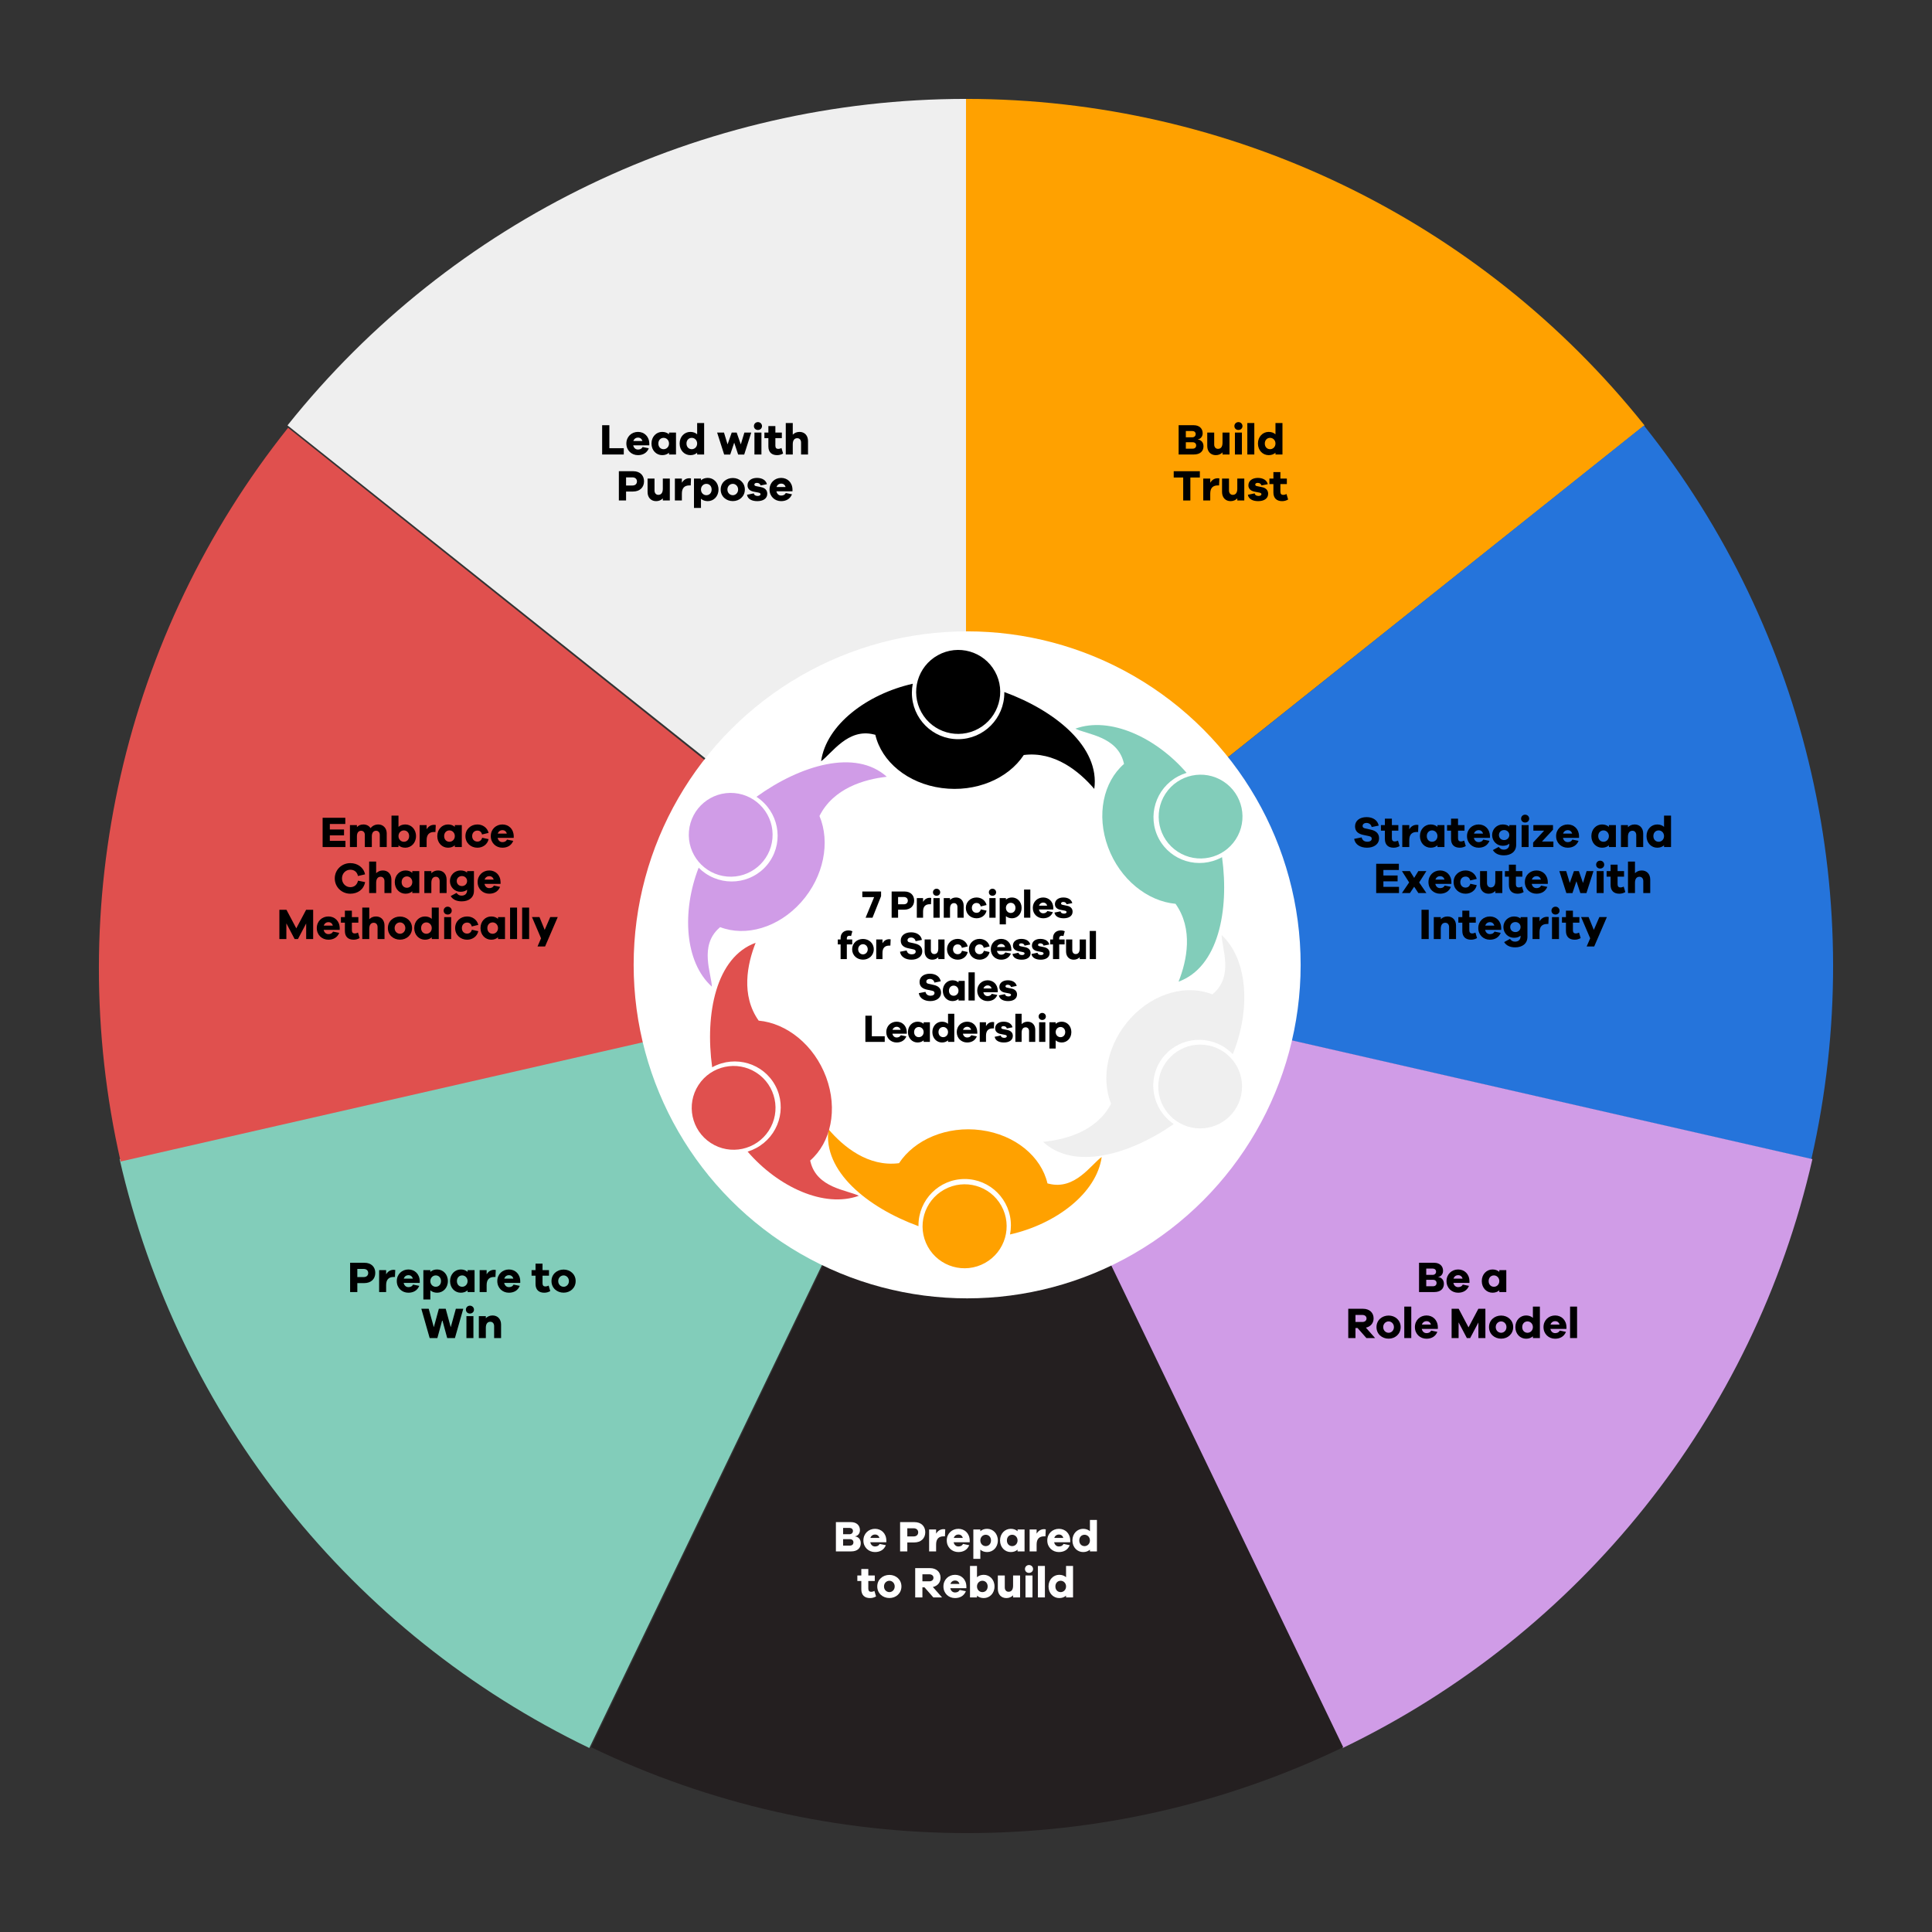
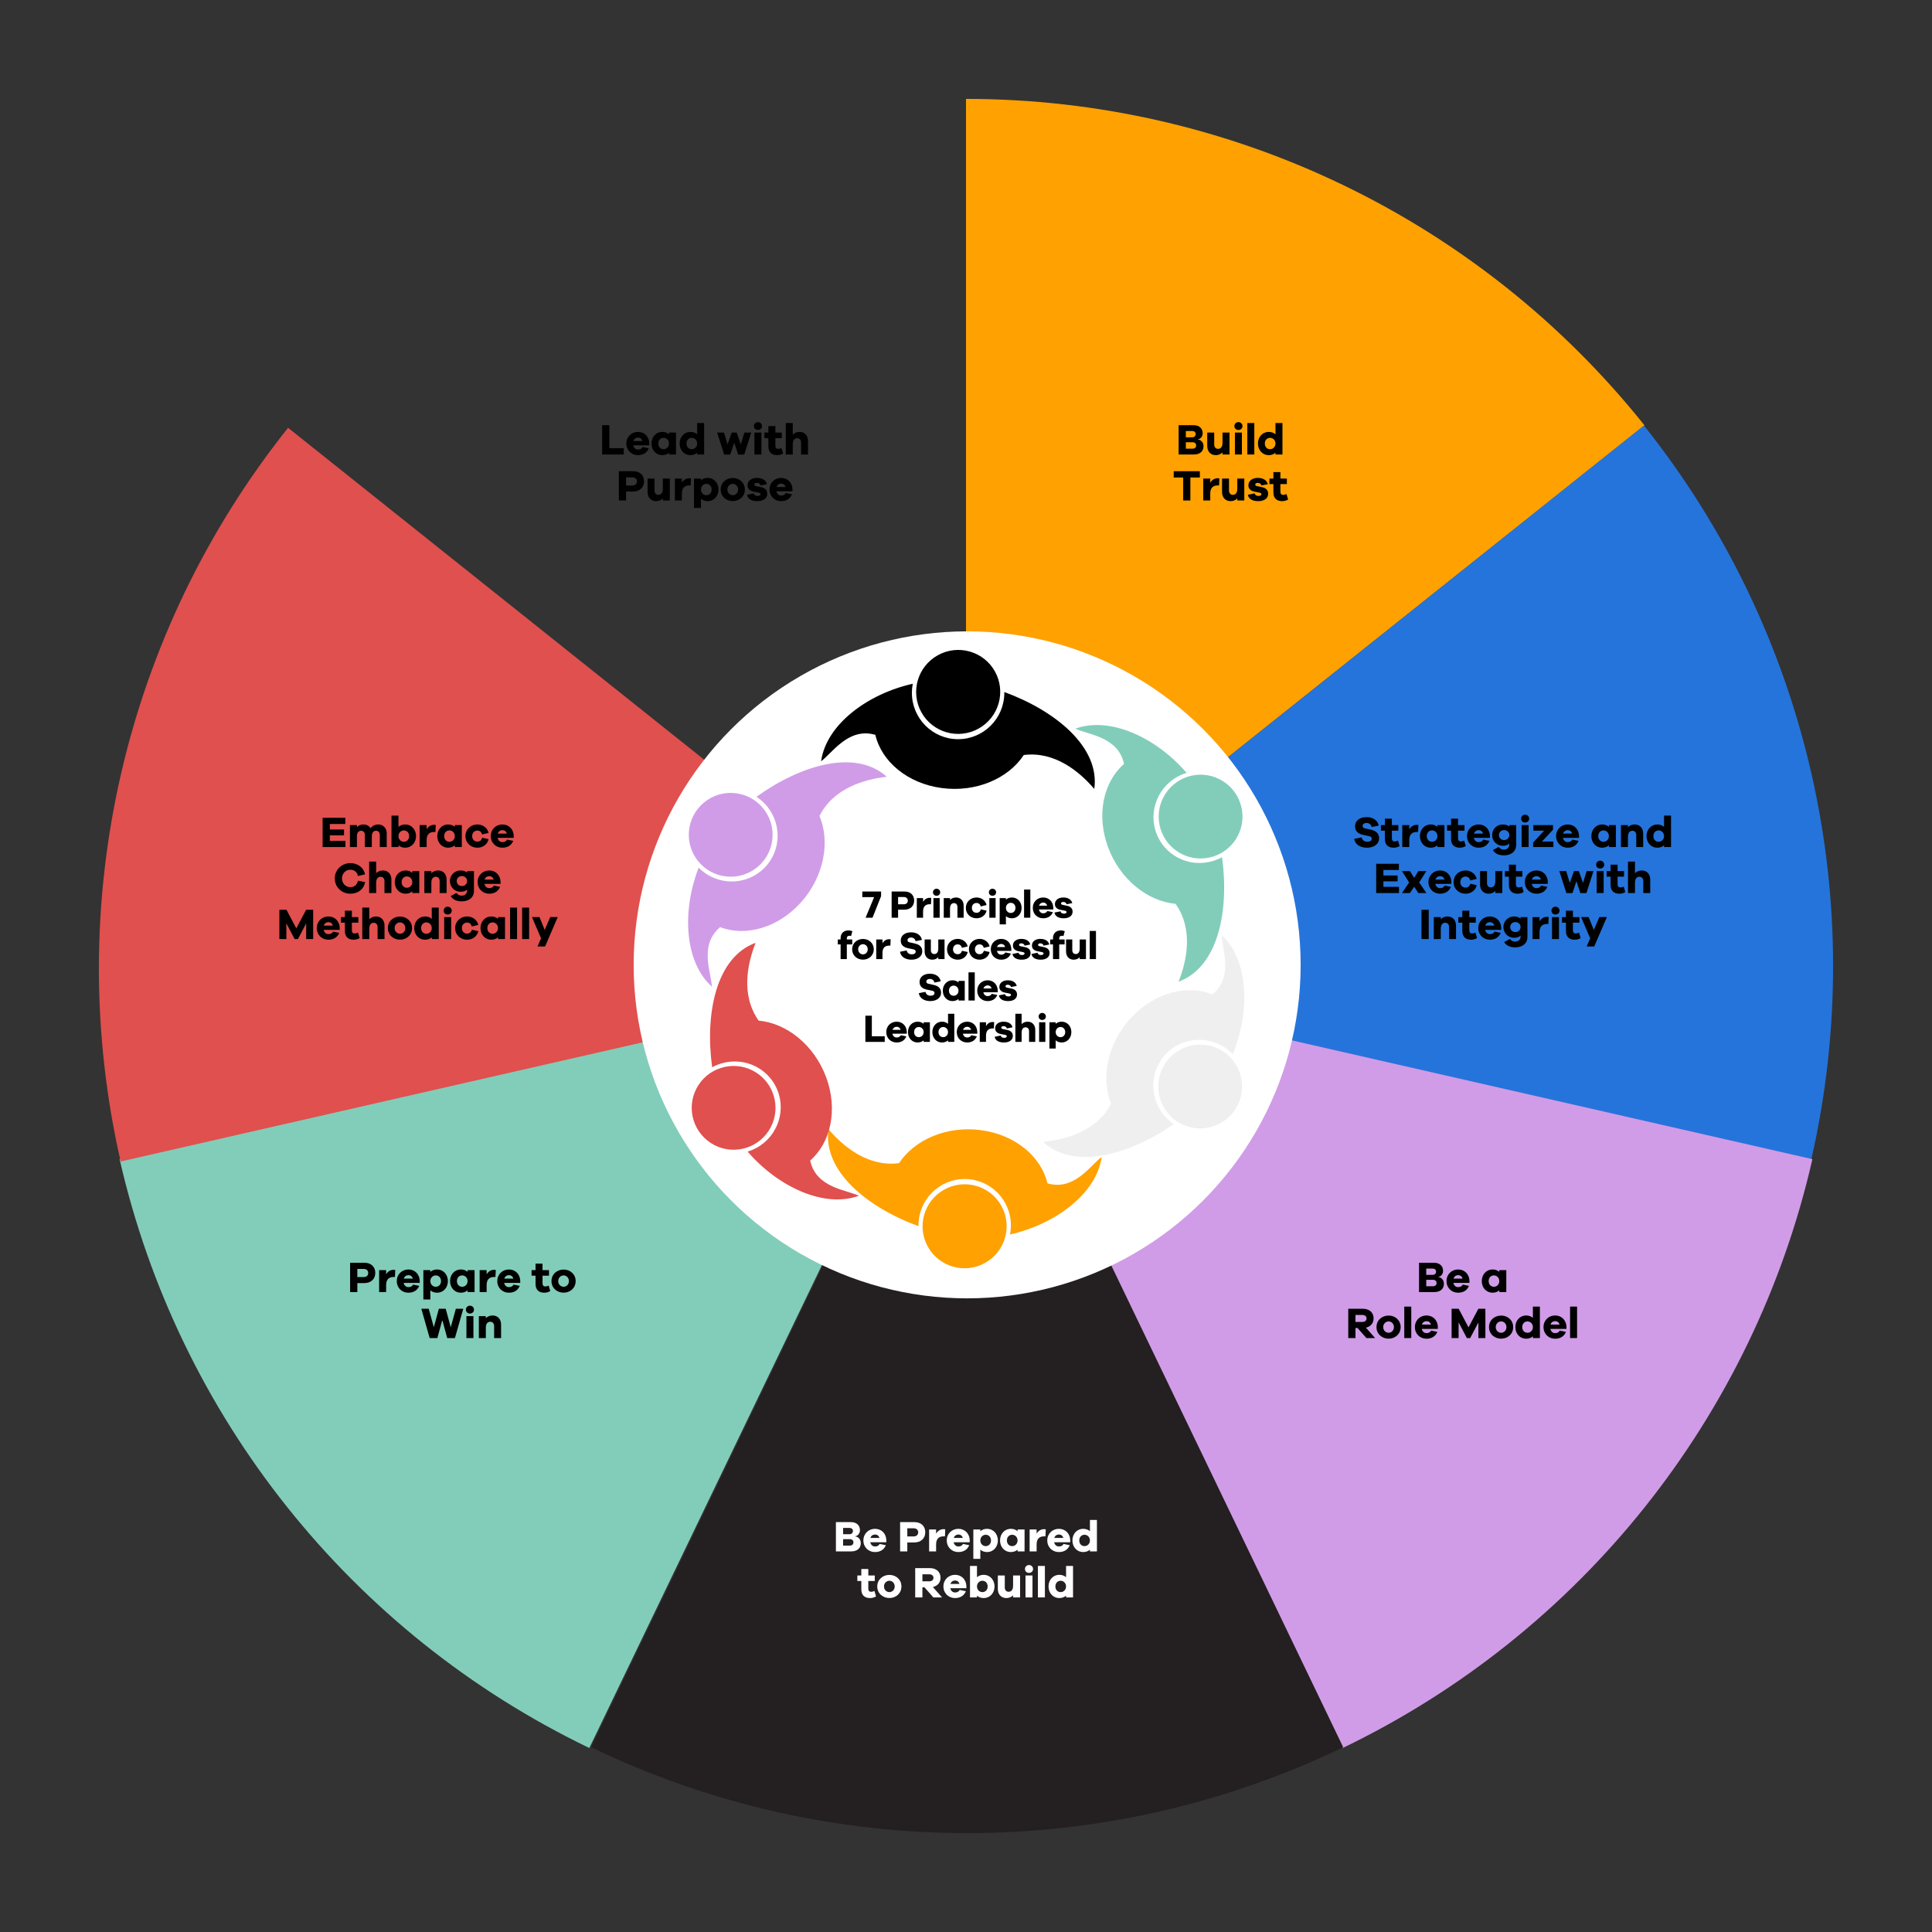
<svg xmlns="http://www.w3.org/2000/svg" width="840px" height="840px" viewBox="0 0 840 840">
  <rect x="0" y="0" width="840" height="840" fill="#333333" stroke="none" />
  <title>sales leadership</title>
  <g id="sales-leadership" stroke="none" stroke-width="1" fill="none" fill-rule="evenodd">
    <path d="M420,43 C534.828,43 643.406,95.245 715,184.944 L420,420 L420,43 Z" id="Fill-1" fill="#FFA100" />
    <path d="M714.748,185 C786.28,274.715 813.074,392.127 787.545,504 L420,420.096 L714.748,185 Z" id="Fill-3" fill="#2574DB" />
    <path d="M788,503.973 C762.439,615.937 687.271,710.171 583.775,760 L420,420 L788,503.973 Z" id="Fill-5" fill="#D09CE7" />
    <path d="M584,759.665 C480.678,809.445 360.322,809.445 257,759.665 L420.5,420 L584,759.665 Z" id="Fill-7" fill="#241F20" />
    <path d="M256.224,760 C152.729,710.171 77.561,615.937 52,503.973 L420,420 L256.224,760 Z" id="Fill-9" fill="#82CDBA" />
    <path d="M52.455,505 C26.926,393.127 53.72,275.715 125.252,186 L420,421.095 L52.455,505 Z" id="Fill-11" fill="#E0504E" />
-     <path d="M125,184.945 C196.594,95.245 305.173,43 420,43 L420,420 L125,184.945 Z" id="Fill-13" fill="#EFEFEF" />
    <circle id="Oval" fill="#FFFFFF" cx="420.5" cy="419.5" r="145" />
    <g id="Lead-with-Purpose" transform="translate(261.803, 183.526)" fill="#000000" fill-rule="nonzero">
      <polygon id="Path" points="9.405 11.343 3.135 11.343 3.135 1.349 0 1.349 0 14.079 9.405 14.079" />
      <path d="M20.501,9.31 C20.444,6.194 18.278,4.256 15.58,4.256 C12.806,4.256 10.526,6.308 10.526,9.31 C10.526,12.331 12.806,14.364 15.561,14.364 C17.746,14.364 19.475,13.395 20.292,11.381 L17.594,10.83 C17.081,11.761 16.264,11.932 15.561,11.932 C14.535,11.932 13.756,11.229 13.509,10.089 L20.501,10.089 L20.501,9.31 Z M15.58,6.726 C16.454,6.726 17.214,7.201 17.499,8.227 L13.566,8.227 C13.851,7.258 14.725,6.726 15.58,6.726 Z" id="Shape" />
      <path d="M32.11,4.541 L29.07,4.541 L29.07,5.301 C28.329,4.636 27.341,4.256 26.106,4.256 C23.579,4.256 21.451,6.308 21.451,9.31 C21.451,12.331 23.579,14.364 26.106,14.364 C27.341,14.364 28.329,13.984 29.07,13.319 L29.07,14.079 L32.11,14.079 L32.11,4.541 Z M26.733,11.78 C25.403,11.78 24.434,10.792 24.434,9.31 C24.434,7.847 25.403,6.84 26.733,6.84 C27.968,6.84 29.07,7.847 29.07,9.31 C29.07,10.792 27.968,11.78 26.733,11.78 Z" id="Shape" />
      <path d="M44.346,0.399 L41.306,0.399 L41.306,5.301 C40.565,4.636 39.577,4.256 38.342,4.256 C35.815,4.256 33.687,6.308 33.687,9.31 C33.687,12.331 35.815,14.364 38.342,14.364 C39.577,14.364 40.565,13.984 41.306,13.319 L41.306,14.079 L44.346,14.079 L44.346,0.399 Z M38.969,11.78 C37.639,11.78 36.67,10.792 36.67,9.31 C36.67,7.847 37.639,6.84 38.969,6.84 C40.204,6.84 41.306,7.847 41.306,9.31 C41.306,10.792 40.204,11.78 38.969,11.78 Z" id="Shape" />
      <polygon id="Path" points="64.828 4.541 61.845 4.541 60.287 9.69 58.482 4.541 56.335 4.541 54.53 9.671 52.972 4.541 49.989 4.541 53.048 14.098 55.689 14.098 57.418 8.93 59.128 14.098 61.769 14.098" />
      <path d="M67.735,0 C66.709,0 65.987,0.798 65.987,1.729 C65.987,2.698 66.709,3.42 67.735,3.42 C68.761,3.42 69.502,2.698 69.502,1.729 C69.502,0.798 68.761,0 67.735,0 Z M69.255,14.079 L69.255,4.541 L66.215,4.541 L66.215,14.079 L69.255,14.079 Z" id="Shape" />
      <path d="M77.976,11.267 C77.577,11.495 77.007,11.647 76.589,11.647 C75.791,11.647 75.316,11.248 75.316,10.26 L75.316,6.954 L78.128,6.954 L78.128,4.541 L75.316,4.541 L75.316,1.729 L72.276,1.729 L72.276,4.541 L70.547,4.541 L70.547,6.954 L72.276,6.954 L72.276,10.564 C72.276,13.072 73.701,14.364 76.076,14.364 C77.159,14.364 77.938,14.06 78.679,13.661 L77.976,11.267 Z" id="Path" />
      <path d="M85.823,4.256 C84.607,4.256 83.619,4.693 82.878,5.453 L82.878,0.399 L79.838,0.399 L79.838,14.079 L82.878,14.079 L82.878,9.652 C82.878,7.809 83.657,6.992 84.835,6.992 C85.823,6.992 86.488,7.752 86.488,8.873 L86.488,14.079 L89.509,14.079 L89.509,8.227 C89.509,5.833 88.027,4.256 85.823,4.256 Z" id="Path" />
      <path d="M7.268,21.349 L7.268,34.079 L10.402,34.079 L10.402,30.184 L13.405,30.184 C16.349,30.184 18.212,28.417 18.212,25.738 C18.212,23.116 16.407,21.349 13.537,21.349 L7.268,21.349 Z M10.402,27.562 L10.402,24.028 L13.177,24.028 C14.393,24.028 15.133,24.75 15.133,25.776 C15.133,26.859 14.393,27.562 13.177,27.562 L10.402,27.562 Z" id="Shape" />
      <path d="M29.422,24.541 L26.381,24.541 L26.381,28.968 C26.381,30.811 25.602,31.628 24.405,31.628 C23.436,31.628 22.771,30.868 22.771,29.747 L22.771,24.541 L19.75,24.541 L19.75,30.393 C19.75,32.787 21.233,34.364 23.456,34.364 C24.652,34.364 25.66,33.927 26.381,33.167 L26.381,34.079 L29.422,34.079 L29.422,24.541 Z" id="Path" />
      <path d="M37.953,24.408 C36.395,24.408 35.349,25.225 34.666,26.365 L34.666,24.541 L31.625,24.541 L31.625,34.079 L34.666,34.079 L34.666,31.096 C34.666,28.626 35.825,27.524 37.953,27.524 L38.504,27.524 L38.636,24.484 C38.408,24.427 38.218,24.408 37.953,24.408 Z" id="Path" />
      <path d="M45.932,24.256 C44.697,24.256 43.709,24.636 42.968,25.301 L42.968,24.541 L39.928,24.541 L39.928,37.309 L42.968,37.309 L42.968,33.319 C43.709,33.984 44.697,34.364 45.932,34.364 C48.459,34.364 50.587,32.331 50.587,29.31 C50.587,26.308 48.459,24.256 45.932,24.256 Z M45.306,31.78 C44.071,31.78 42.968,30.792 42.968,29.31 C42.968,27.847 44.071,26.84 45.306,26.84 C46.636,26.84 47.605,27.847 47.605,29.31 C47.605,30.792 46.636,31.78 45.306,31.78 Z" id="Shape" />
      <path d="M56.819,24.294 C53.931,24.294 51.538,26.308 51.538,29.31 C51.538,32.331 53.931,34.345 56.819,34.345 C59.651,34.345 62.044,32.331 62.044,29.31 C62.044,26.308 59.651,24.294 56.819,24.294 Z M56.819,31.78 C55.584,31.78 54.464,30.811 54.464,29.31 C54.464,27.828 55.584,26.84 56.819,26.84 C57.998,26.84 59.118,27.828 59.118,29.31 C59.118,30.811 57.998,31.78 56.819,31.78 Z" id="Shape" />
      <path d="M62.975,31.59 C63.298,33.547 65.218,34.364 67.46,34.364 C69.968,34.364 71.791,33.262 71.791,31.153 C71.791,29.747 70.956,28.664 69.15,28.284 L66.909,27.828 C66.3,27.695 66.186,27.429 66.186,27.163 C66.186,26.821 66.453,26.422 67.269,26.422 C68.201,26.422 68.77,26.954 68.865,27.543 L71.639,26.992 C71.26,25.339 69.683,24.256 67.308,24.256 C64.894,24.256 63.203,25.529 63.203,27.486 C63.203,28.987 64.21,29.937 65.978,30.26 L67.915,30.64 C68.618,30.773 68.865,31.02 68.865,31.343 C68.865,31.761 68.428,32.103 67.63,32.103 C66.814,32.103 66.073,31.799 65.939,30.982 L62.975,31.59 Z" id="Path" />
      <path d="M82.754,29.31 C82.698,26.194 80.531,24.256 77.834,24.256 C75.059,24.256 72.779,26.308 72.779,29.31 C72.779,32.331 75.059,34.364 77.814,34.364 C79.999,34.364 81.728,33.395 82.546,31.381 L79.847,30.83 C79.335,31.761 78.517,31.932 77.814,31.932 C76.788,31.932 76.01,31.229 75.763,30.089 L82.754,30.089 L82.754,29.31 Z M77.834,26.726 C78.707,26.726 79.468,27.201 79.752,28.227 L75.82,28.227 C76.105,27.258 76.978,26.726 77.834,26.726 Z" id="Shape" />
    </g>
    <g id="Embrace-Change-Metho" transform="translate(121.47, 354.605)" fill="#000000" fill-rule="nonzero">
      <polygon id="Path" points="28.718 10.982 21.936 10.982 21.936 8.588 28.11 8.588 28.11 6.042 21.936 6.042 21.936 3.648 28.662 3.648 28.662 0.95 18.8 0.95 18.8 13.68 28.718 13.68" />
      <path d="M43.026,3.857 C41.544,3.857 40.404,4.484 39.644,5.472 C38.998,4.427 37.858,3.857 36.528,3.857 C35.292,3.857 34.361,4.294 33.715,5.016 L33.715,4.142 L30.675,4.142 L30.675,13.68 L33.715,13.68 L33.715,9.006 C33.715,7.41 34.438,6.593 35.539,6.593 C36.452,6.593 37.154,7.277 37.154,8.36 L37.154,13.68 L40.194,13.68 L40.194,9.006 C40.194,7.41 40.935,6.593 42.056,6.593 C42.95,6.593 43.653,7.277 43.653,8.36 L43.653,13.68 L46.673,13.68 L46.673,7.714 C46.673,5.396 45.059,3.857 43.026,3.857 Z" id="Path" />
      <path d="M54.748,3.857 C53.514,3.857 52.526,4.237 51.785,4.902 L51.785,4.54747351e-13 L48.745,4.54747351e-13 L48.745,13.68 L51.785,13.68 L51.785,12.92 C52.526,13.585 53.514,13.965 54.748,13.965 C57.276,13.965 59.404,11.932 59.404,8.911 C59.404,5.909 57.276,3.857 54.748,3.857 Z M54.121,11.381 C52.886,11.381 51.785,10.393 51.785,8.911 C51.785,7.448 52.886,6.441 54.121,6.441 C55.452,6.441 56.42,7.448 56.42,8.911 C56.42,10.393 55.452,11.381 54.121,11.381 Z" id="Shape" />
      <path d="M67.308,4.009 C65.749,4.009 64.704,4.826 64.02,5.966 L64.02,4.142 L60.98,4.142 L60.98,13.68 L64.02,13.68 L64.02,10.697 C64.02,8.227 65.18,7.125 67.308,7.125 L67.859,7.125 L67.992,4.085 C67.763,4.028 67.573,4.009 67.308,4.009 Z" id="Path" />
      <path d="M79.316,4.142 L76.275,4.142 L76.275,4.902 C75.534,4.237 74.546,3.857 73.311,3.857 C70.784,3.857 68.656,5.909 68.656,8.911 C68.656,11.932 70.784,13.965 73.311,13.965 C74.546,13.965 75.534,13.585 76.275,12.92 L76.275,13.68 L79.316,13.68 L79.316,4.142 Z M73.939,11.381 C72.609,11.381 71.639,10.393 71.639,8.911 C71.639,7.448 72.609,6.441 73.939,6.441 C75.174,6.441 76.275,7.448 76.275,8.911 C76.275,10.393 75.174,11.381 73.939,11.381 Z" id="Shape" />
      <path d="M86.099,11.305 C84.731,11.305 83.819,10.317 83.819,8.911 C83.819,7.524 84.731,6.517 86.099,6.517 C87.067,6.517 87.847,7.049 88.112,8.208 L90.963,7.524 C90.43,5.282 88.416,3.857 86.099,3.857 C83.249,3.857 80.892,5.909 80.892,8.911 C80.892,11.932 83.249,13.965 86.099,13.965 C88.474,13.965 90.487,12.502 90.963,10.241 L88.169,9.633 C87.847,10.792 87.067,11.305 86.099,11.305 Z" id="Path" />
      <path d="M101.888,8.911 C101.831,5.795 99.665,3.857 96.966,3.857 C94.192,3.857 91.912,5.909 91.912,8.911 C91.912,11.932 94.192,13.965 96.948,13.965 C99.132,13.965 100.862,12.996 101.678,10.982 L98.981,10.431 C98.468,11.362 97.65,11.533 96.948,11.533 C95.921,11.533 95.142,10.83 94.895,9.69 L101.888,9.69 L101.888,8.911 Z M96.966,6.327 C97.841,6.327 98.6,6.802 98.885,7.828 L94.953,7.828 C95.237,6.859 96.112,6.327 96.966,6.327 Z" id="Shape" />
      <path d="M34.191,28.303 C33.754,30.203 32.462,31.115 30.846,31.115 C28.832,31.115 27.218,29.481 27.218,27.315 C27.218,25.149 28.832,23.534 30.846,23.534 C32.48,23.534 33.773,24.427 34.172,26.27 L37.249,25.548 C36.642,22.527 33.981,20.665 30.846,20.665 C27.066,20.665 24.082,23.591 24.082,27.315 C24.082,31.058 27.066,33.965 30.846,33.965 C34.114,33.965 36.679,32.103 37.269,28.911 L34.191,28.303 Z" id="Path" />
      <path d="M45.02,23.857 C43.804,23.857 42.816,24.294 42.075,25.054 L42.075,20 L39.035,20 L39.035,33.68 L42.075,33.68 L42.075,29.253 C42.075,27.41 42.855,26.593 44.032,26.593 C45.02,26.593 45.685,27.353 45.685,28.474 L45.685,33.68 L48.706,33.68 L48.706,27.828 C48.706,25.434 47.224,23.857 45.02,23.857 Z" id="Path" />
      <path d="M60.828,24.142 L57.788,24.142 L57.788,24.902 C57.047,24.237 56.059,23.857 54.825,23.857 C52.297,23.857 50.169,25.909 50.169,28.911 C50.169,31.932 52.297,33.965 54.825,33.965 C56.059,33.965 57.047,33.585 57.788,32.92 L57.788,33.68 L60.828,33.68 L60.828,24.142 Z M55.452,31.381 C54.121,31.381 53.153,30.393 53.153,28.911 C53.153,27.448 54.121,26.441 55.452,26.441 C56.687,26.441 57.788,27.448 57.788,28.911 C57.788,30.393 56.687,31.381 55.452,31.381 Z" id="Shape" />
      <path d="M68.999,23.857 C67.802,23.857 66.794,24.294 66.073,25.054 L66.073,24.142 L63.032,24.142 L63.032,33.68 L66.073,33.68 L66.073,29.253 C66.073,27.41 66.852,26.593 68.049,26.593 C69.017,26.593 69.683,27.353 69.683,28.474 L69.683,33.68 L72.704,33.68 L72.704,27.828 C72.704,25.434 71.222,23.857 68.999,23.857 Z" id="Path" />
      <path d="M84.597,24.142 L81.615,24.142 L81.615,24.769 C80.93,24.18 79.981,23.857 78.746,23.857 C76.257,23.857 74.147,25.814 74.147,28.455 C74.147,31.153 76.257,33.129 78.746,33.129 C79.981,33.129 80.93,32.806 81.615,32.217 L81.615,32.483 C81.615,33.984 80.626,34.801 79.24,34.801 C78.251,34.801 77.719,34.478 76.998,33.623 L74.471,34.991 C75.401,36.53 77.073,37.29 79.258,37.29 C82.356,37.29 84.597,35.675 84.597,32.73 L84.597,24.142 Z M79.391,30.64 C78.061,30.64 77.112,29.728 77.112,28.455 C77.112,27.182 78.061,26.289 79.391,26.289 C80.608,26.289 81.615,27.182 81.615,28.455 C81.615,29.728 80.608,30.64 79.391,30.64 Z" id="Shape" />
      <path d="M96.168,28.911 C96.112,25.795 93.945,23.857 91.248,23.857 C88.474,23.857 86.194,25.909 86.194,28.911 C86.194,31.932 88.474,33.965 91.228,33.965 C93.413,33.965 95.142,32.996 95.96,30.982 L93.261,30.431 C92.749,31.362 91.931,31.533 91.228,31.533 C90.203,31.533 89.424,30.83 89.177,29.69 L96.168,29.69 L96.168,28.911 Z M91.248,26.327 C92.121,26.327 92.882,26.802 93.166,27.828 L89.234,27.828 C89.519,26.859 90.392,26.327 91.248,26.327 Z" id="Shape" />
      <polygon id="Path" points="14.687 40.95 11.628 40.95 7.353 49.025 3.078 40.95 0 40.95 0 53.68 3.04 53.68 3.04 46.859 6.631 53.68 8.075 53.68 11.647 46.897 11.647 53.68 14.687 53.68" />
      <path d="M26.239,48.911 C26.182,45.795 24.016,43.857 21.318,43.857 C18.544,43.857 16.264,45.909 16.264,48.911 C16.264,51.932 18.544,53.965 21.299,53.965 C23.484,53.965 25.213,52.996 26.03,50.982 L23.332,50.431 C22.819,51.362 22.002,51.533 21.299,51.533 C20.273,51.533 19.494,50.83 19.247,49.69 L26.239,49.69 L26.239,48.911 Z M21.318,46.327 C22.192,46.327 22.952,46.802 23.237,47.828 L19.304,47.828 C19.589,46.859 20.463,46.327 21.318,46.327 Z" id="Shape" />
      <path d="M34.181,50.868 C33.782,51.096 33.212,51.248 32.794,51.248 C31.996,51.248 31.521,50.849 31.521,49.861 L31.521,46.555 L34.333,46.555 L34.333,44.142 L31.521,44.142 L31.521,41.33 L28.481,41.33 L28.481,44.142 L26.752,44.142 L26.752,46.555 L28.481,46.555 L28.481,50.165 C28.481,52.673 29.906,53.965 32.281,53.965 C33.364,53.965 34.143,53.661 34.884,53.262 L34.181,50.868 Z" id="Path" />
      <path d="M42.028,43.857 C40.812,43.857 39.824,44.294 39.083,45.054 L39.083,40 L36.043,40 L36.043,53.68 L39.083,53.68 L39.083,49.253 C39.083,47.41 39.862,46.593 41.04,46.593 C42.028,46.593 42.693,47.353 42.693,48.474 L42.693,53.68 L45.714,53.68 L45.714,47.828 C45.714,45.434 44.232,43.857 42.028,43.857 Z" id="Path" />
      <path d="M52.459,43.895 C49.571,43.895 47.177,45.909 47.177,48.911 C47.177,51.932 49.571,53.946 52.459,53.946 C55.29,53.946 57.684,51.932 57.684,48.911 C57.684,45.909 55.29,43.895 52.459,43.895 Z M52.459,51.381 C51.224,51.381 50.103,50.412 50.103,48.911 C50.103,47.429 51.224,46.441 52.459,46.441 C53.637,46.441 54.758,47.429 54.758,48.911 C54.758,50.412 53.637,51.381 52.459,51.381 Z" id="Shape" />
      <path d="M69.293,40 L66.253,40 L66.253,44.902 C65.512,44.237 64.524,43.857 63.289,43.857 C60.762,43.857 58.634,45.909 58.634,48.911 C58.634,51.932 60.762,53.965 63.289,53.965 C64.524,53.965 65.512,53.585 66.253,52.92 L66.253,53.68 L69.293,53.68 L69.293,40 Z M63.916,51.381 C62.586,51.381 61.617,50.393 61.617,48.911 C61.617,47.448 62.586,46.441 63.916,46.441 C65.151,46.441 66.253,47.448 66.253,48.911 C66.253,50.393 65.151,51.381 63.916,51.381 Z" id="Shape" />
      <path d="M73.169,39.601 C72.143,39.601 71.421,40.399 71.421,41.33 C71.421,42.299 72.143,43.021 73.169,43.021 C74.195,43.021 74.936,42.299 74.936,41.33 C74.936,40.399 74.195,39.601 73.169,39.601 Z M74.689,53.68 L74.689,44.142 L71.649,44.142 L71.649,53.68 L74.689,53.68 Z" id="Shape" />
      <path d="M81.624,51.305 C80.256,51.305 79.344,50.317 79.344,48.911 C79.344,47.524 80.256,46.517 81.624,46.517 C82.593,46.517 83.372,47.049 83.638,48.208 L86.488,47.524 C85.956,45.282 83.942,43.857 81.624,43.857 C78.774,43.857 76.418,45.909 76.418,48.911 C76.418,51.932 78.774,53.965 81.624,53.965 C83.999,53.965 86.013,52.502 86.488,50.241 L83.695,49.633 C83.372,50.792 82.593,51.305 81.624,51.305 Z" id="Path" />
      <path d="M98.097,44.142 L95.057,44.142 L95.057,44.902 C94.316,44.237 93.328,43.857 92.093,43.857 C89.566,43.857 87.438,45.909 87.438,48.911 C87.438,51.932 89.566,53.965 92.093,53.965 C93.328,53.965 94.316,53.585 95.057,52.92 L95.057,53.68 L98.097,53.68 L98.097,44.142 Z M92.72,51.381 C91.39,51.381 90.421,50.393 90.421,48.911 C90.421,47.448 91.39,46.441 92.72,46.441 C93.955,46.441 95.057,47.448 95.057,48.911 C95.057,50.393 93.955,51.381 92.72,51.381 Z" id="Shape" />
      <polygon id="Path" points="103.341 53.68 103.341 40 100.301 40 100.301 53.68" />
      <polygon id="Path" points="108.585 53.68 108.585 40 105.545 40 105.545 53.68" />
      <polygon id="Path" points="121.03 44.123 117.762 44.123 115.349 49.69 113.088 44.123 109.82 44.123 113.772 53.357 112.233 56.91 115.52 56.91" />
    </g>
    <g id="Prepare-to-Win" transform="translate(152.225, 549.035)" fill="#000000" fill-rule="nonzero">
      <path d="M0,0 L0,12.73 L3.135,12.73 L3.135,8.835 L6.137,8.835 C9.082,8.835 10.944,7.068 10.944,4.389 C10.944,1.767 9.139,0 6.27,0 L0,0 Z M3.135,6.213 L3.135,2.679 L5.909,2.679 C7.125,2.679 7.866,3.401 7.866,4.427 C7.866,5.51 7.125,6.213 5.909,6.213 L3.135,6.213 Z" id="Shape" />
      <path d="M18.943,3.059 C17.385,3.059 16.34,3.876 15.656,5.016 L15.656,3.192 L12.616,3.192 L12.616,12.73 L15.656,12.73 L15.656,9.747 C15.656,7.277 16.815,6.175 18.943,6.175 L19.494,6.175 L19.627,3.135 C19.399,3.078 19.209,3.059 18.943,3.059 Z" id="Path" />
      <path d="M30.267,7.961 C30.21,4.845 28.044,2.907 25.346,2.907 C22.572,2.907 20.292,4.959 20.292,7.961 C20.292,10.982 22.572,13.015 25.327,13.015 C27.512,13.015 29.241,12.046 30.058,10.032 L27.36,9.481 C26.847,10.412 26.03,10.583 25.327,10.583 C24.301,10.583 23.522,9.88 23.275,8.74 L30.267,8.74 L30.267,7.961 Z M25.346,5.377 C26.22,5.377 26.98,5.852 27.265,6.878 L23.332,6.878 C23.617,5.909 24.491,5.377 25.346,5.377 Z" id="Shape" />
      <path d="M37.848,2.907 C36.613,2.907 35.625,3.287 34.884,3.952 L34.884,3.192 L31.844,3.192 L31.844,15.96 L34.884,15.96 L34.884,11.97 C35.625,12.635 36.613,13.015 37.848,13.015 C40.375,13.015 42.503,10.982 42.503,7.961 C42.503,4.959 40.375,2.907 37.848,2.907 Z M37.221,10.431 C35.986,10.431 34.884,9.443 34.884,7.961 C34.884,6.498 35.986,5.491 37.221,5.491 C38.551,5.491 39.52,6.498 39.52,7.961 C39.52,9.443 38.551,10.431 37.221,10.431 Z" id="Shape" />
      <path d="M54.112,3.192 L51.072,3.192 L51.072,3.952 C50.331,3.287 49.343,2.907 48.108,2.907 C45.581,2.907 43.453,4.959 43.453,7.961 C43.453,10.982 45.581,13.015 48.108,13.015 C49.343,13.015 50.331,12.635 51.072,11.97 L51.072,12.73 L54.112,12.73 L54.112,3.192 Z M48.735,10.431 C47.405,10.431 46.436,9.443 46.436,7.961 C46.436,6.498 47.405,5.491 48.735,5.491 C49.97,5.491 51.072,6.498 51.072,7.961 C51.072,9.443 49.97,10.431 48.735,10.431 Z" id="Shape" />
      <path d="M62.643,3.059 C61.085,3.059 60.04,3.876 59.356,5.016 L59.356,3.192 L56.316,3.192 L56.316,12.73 L59.356,12.73 L59.356,9.747 C59.356,7.277 60.515,6.175 62.643,6.175 L63.194,6.175 L63.327,3.135 C63.099,3.078 62.909,3.059 62.643,3.059 Z" id="Path" />
      <path d="M73.967,7.961 C73.91,4.845 71.744,2.907 69.046,2.907 C66.272,2.907 63.992,4.959 63.992,7.961 C63.992,10.982 66.272,13.015 69.027,13.015 C71.212,13.015 72.941,12.046 73.758,10.032 L71.06,9.481 C70.547,10.412 69.73,10.583 69.027,10.583 C68.001,10.583 67.222,9.88 66.975,8.74 L73.967,8.74 L73.967,7.961 Z M69.046,5.377 C69.92,5.377 70.68,5.852 70.965,6.878 L67.032,6.878 C67.317,5.909 68.191,5.377 69.046,5.377 Z" id="Shape" />
      <path d="M86.317,9.918 C85.918,10.146 85.348,10.298 84.93,10.298 C84.132,10.298 83.657,9.899 83.657,8.911 L83.657,5.605 L86.469,5.605 L86.469,3.192 L83.657,3.192 L83.657,0.38 L80.617,0.38 L80.617,3.192 L78.888,3.192 L78.888,5.605 L80.617,5.605 L80.617,9.215 C80.617,11.723 82.042,13.015 84.417,13.015 C85.5,13.015 86.279,12.711 87.02,12.312 L86.317,9.918 Z" id="Path" />
      <path d="M92.834,2.945 C89.946,2.945 87.552,4.959 87.552,7.961 C87.552,10.982 89.946,12.996 92.834,12.996 C95.665,12.996 98.059,10.982 98.059,7.961 C98.059,4.959 95.665,2.945 92.834,2.945 Z M92.834,10.431 C91.599,10.431 90.478,9.462 90.478,7.961 C90.478,6.479 91.599,5.491 92.834,5.491 C94.012,5.491 95.133,6.479 95.133,7.961 C95.133,9.462 94.012,10.431 92.834,10.431 Z" id="Shape" />
      <polygon id="Path" points="49.2 20 45.971 20 43.748 28.018 41.562 20 38.58 20 36.395 28.018 34.172 20 30.96 20 34.59 32.73 37.934 32.73 40.081 24.864 42.209 32.73 45.572 32.73" />
      <path d="M52.089,18.651 C51.062,18.651 50.34,19.449 50.34,20.38 C50.34,21.349 51.062,22.071 52.089,22.071 C53.114,22.071 53.855,21.349 53.855,20.38 C53.855,19.449 53.114,18.651 52.089,18.651 Z M53.608,32.73 L53.608,23.192 L50.569,23.192 L50.569,32.73 L53.608,32.73 Z" id="Shape" />
      <path d="M61.931,22.907 C60.733,22.907 59.727,23.344 59.005,24.104 L59.005,23.192 L55.965,23.192 L55.965,32.73 L59.005,32.73 L59.005,28.303 C59.005,26.46 59.783,25.643 60.98,25.643 C61.95,25.643 62.614,26.403 62.614,27.524 L62.614,32.73 L65.635,32.73 L65.635,26.878 C65.635,24.484 64.153,22.907 61.931,22.907 Z" id="Path" />
    </g>
    <g id="Build-Trust" transform="translate(510.311, 183.526)" fill="#000000" fill-rule="nonzero">
      <path d="M10.498,7.505 C11.352,7.41 12.588,6.574 12.588,4.826 C12.588,2.736 11.068,1.349 8.73,1.349 L2.138,1.349 L2.138,14.079 L8.749,14.079 C11.524,14.079 12.948,12.616 12.948,10.507 C12.948,8.588 11.675,7.676 10.498,7.581 L10.498,7.505 Z M5.272,3.876 L8.123,3.876 C8.921,3.876 9.547,4.389 9.547,5.187 C9.547,6.042 8.94,6.612 8.008,6.612 L5.272,6.612 L5.272,3.876 Z M5.272,11.552 L5.272,8.759 L8.255,8.759 C9.149,8.759 9.757,9.291 9.757,10.127 C9.757,11.001 9.206,11.552 8.198,11.552 L5.272,11.552 Z" id="Shape" />
      <path d="M24.253,4.541 L21.213,4.541 L21.213,8.968 C21.213,10.811 20.434,11.628 19.238,11.628 C18.268,11.628 17.604,10.868 17.604,9.747 L17.604,4.541 L14.582,4.541 L14.582,10.393 C14.582,12.787 16.064,14.364 18.288,14.364 C19.485,14.364 20.491,13.927 21.213,13.167 L21.213,14.079 L24.253,14.079 L24.253,4.541 Z" id="Path" />
      <path d="M28.13,0 C27.104,0 26.381,0.798 26.381,1.729 C26.381,2.698 27.104,3.42 28.13,3.42 C29.155,3.42 29.896,2.698 29.896,1.729 C29.896,0.798 29.155,0 28.13,0 Z M29.649,14.079 L29.649,4.541 L26.61,4.541 L26.61,14.079 L29.649,14.079 Z" id="Shape" />
      <polygon id="Path" points="35.045 14.079 35.045 0.399 32.005 0.399 32.005 14.079" />
      <path d="M47.282,0.399 L44.242,0.399 L44.242,5.301 C43.501,4.636 42.513,4.256 41.278,4.256 C38.751,4.256 36.623,6.308 36.623,9.31 C36.623,12.331 38.751,14.364 41.278,14.364 C42.513,14.364 43.501,13.984 44.242,13.319 L44.242,14.079 L47.282,14.079 L47.282,0.399 Z M41.904,11.78 C40.575,11.78 39.605,10.792 39.605,9.31 C39.605,7.847 40.575,6.84 41.904,6.84 C43.139,6.84 44.242,7.847 44.242,9.31 C44.242,10.792 43.139,11.78 41.904,11.78 Z" id="Shape" />
      <polygon id="Path" points="11.362 24.085 11.362 21.349 0 21.349 0 24.085 4.123 24.085 4.123 34.079 7.239 34.079 7.239 24.085" />
      <path d="M19.171,24.408 C17.613,24.408 16.568,25.225 15.884,26.365 L15.884,24.541 L12.844,24.541 L12.844,34.079 L15.884,34.079 L15.884,31.096 C15.884,28.626 17.043,27.524 19.171,27.524 L19.722,27.524 L19.855,24.484 C19.627,24.427 19.437,24.408 19.171,24.408 Z" id="Path" />
      <path d="M30.685,24.541 L27.645,24.541 L27.645,28.968 C27.645,30.811 26.866,31.628 25.669,31.628 C24.7,31.628 24.035,30.868 24.035,29.747 L24.035,24.541 L21.014,24.541 L21.014,30.393 C21.014,32.787 22.496,34.364 24.719,34.364 C25.916,34.364 26.923,33.927 27.645,33.167 L27.645,34.079 L30.685,34.079 L30.685,24.541 Z" id="Path" />
      <path d="M32.243,31.59 C32.566,33.547 34.485,34.364 36.727,34.364 C39.235,34.364 41.059,33.262 41.059,31.153 C41.059,29.747 40.223,28.664 38.418,28.284 L36.176,27.828 C35.568,27.695 35.454,27.429 35.454,27.163 C35.454,26.821 35.72,26.422 36.537,26.422 C37.468,26.422 38.038,26.954 38.133,27.543 L40.907,26.992 C40.527,25.339 38.95,24.256 36.575,24.256 C34.162,24.256 32.471,25.529 32.471,27.486 C32.471,28.987 33.478,29.937 35.245,30.26 L37.183,30.64 C37.886,30.773 38.133,31.02 38.133,31.343 C38.133,31.761 37.696,32.103 36.898,32.103 C36.081,32.103 35.34,31.799 35.207,30.982 L32.243,31.59 Z" id="Path" />
      <path d="M49.039,31.267 C48.64,31.495 48.07,31.647 47.652,31.647 C46.854,31.647 46.379,31.248 46.379,30.26 L46.379,26.954 L49.191,26.954 L49.191,24.541 L46.379,24.541 L46.379,21.729 L43.339,21.729 L43.339,24.541 L41.61,24.541 L41.61,26.954 L43.339,26.954 L43.339,30.564 C43.339,33.072 44.764,34.364 47.139,34.364 C48.222,34.364 49.001,34.06 49.742,33.661 L49.039,31.267 Z" id="Path" />
    </g>
    <g id="Strategize-and-Execu" transform="translate(588.786, 354.206)" fill="#000000" fill-rule="nonzero">
      <path d="M5.396,1.064 C2.413,1.064 0.361,2.603 0.361,5.073 C0.361,7.391 1.957,8.341 3.781,8.759 L6.441,9.329 C7.353,9.519 7.619,9.88 7.619,10.45 C7.619,11.229 6.916,11.761 5.738,11.761 C4.465,11.761 3.553,11.191 3.23,9.88 L0,10.507 C0.342,12.996 2.698,14.364 5.567,14.364 C8.398,14.364 10.811,12.958 10.811,10.241 C10.811,8.227 9.519,7.03 7.315,6.536 L4.674,5.947 C3.876,5.776 3.648,5.396 3.648,4.883 C3.648,4.161 4.313,3.591 5.358,3.591 C6.365,3.591 7.353,4.18 7.581,5.377 L10.659,4.75 C10.184,2.432 8.17,1.064 5.396,1.064 Z" id="Path" />
      <path d="M19.038,11.267 C18.639,11.495 18.069,11.647 17.651,11.647 C16.853,11.647 16.378,11.248 16.378,10.26 L16.378,6.954 L19.19,6.954 L19.19,4.541 L16.378,4.541 L16.378,1.729 L13.338,1.729 L13.338,4.541 L11.609,4.541 L11.609,6.954 L13.338,6.954 L13.338,10.564 C13.338,13.072 14.763,14.364 17.138,14.364 C18.221,14.364 19,14.06 19.741,13.661 L19.038,11.267 Z" id="Path" />
      <path d="M27.227,4.408 C25.669,4.408 24.624,5.225 23.94,6.365 L23.94,4.541 L20.9,4.541 L20.9,14.079 L23.94,14.079 L23.94,11.096 C23.94,8.626 25.099,7.524 27.227,7.524 L27.778,7.524 L27.911,4.484 C27.683,4.427 27.493,4.408 27.227,4.408 Z" id="Path" />
      <path d="M39.235,4.541 L36.195,4.541 L36.195,5.301 C35.454,4.636 34.466,4.256 33.231,4.256 C30.704,4.256 28.576,6.308 28.576,9.31 C28.576,12.331 30.704,14.364 33.231,14.364 C34.466,14.364 35.454,13.984 36.195,13.319 L36.195,14.079 L39.235,14.079 L39.235,4.541 Z M33.858,11.78 C32.528,11.78 31.559,10.792 31.559,9.31 C31.559,7.847 32.528,6.84 33.858,6.84 C35.093,6.84 36.195,7.847 36.195,9.31 C36.195,10.792 35.093,11.78 33.858,11.78 Z" id="Shape" />
      <path d="M47.804,11.267 C47.405,11.495 46.835,11.647 46.417,11.647 C45.619,11.647 45.144,11.248 45.144,10.26 L45.144,6.954 L47.956,6.954 L47.956,4.541 L45.144,4.541 L45.144,1.729 L42.104,1.729 L42.104,4.541 L40.375,4.541 L40.375,6.954 L42.104,6.954 L42.104,10.564 C42.104,13.072 43.529,14.364 45.904,14.364 C46.987,14.364 47.766,14.06 48.507,13.661 L47.804,11.267 Z" id="Path" />
      <path d="M59.014,9.31 C58.957,6.194 56.791,4.256 54.093,4.256 C51.319,4.256 49.039,6.308 49.039,9.31 C49.039,12.331 51.319,14.364 54.074,14.364 C56.259,14.364 57.988,13.395 58.805,11.381 L56.107,10.83 C55.594,11.761 54.777,11.932 54.074,11.932 C53.048,11.932 52.269,11.229 52.022,10.089 L59.014,10.089 L59.014,9.31 Z M54.093,6.726 C54.967,6.726 55.727,7.201 56.012,8.227 L52.079,8.227 C52.364,7.258 53.238,6.726 54.093,6.726 Z" id="Shape" />
      <path d="M70.414,4.541 L67.431,4.541 L67.431,5.168 C66.747,4.579 65.797,4.256 64.562,4.256 C62.073,4.256 59.964,6.213 59.964,8.854 C59.964,11.552 62.073,13.528 64.562,13.528 C65.797,13.528 66.747,13.205 67.431,12.616 L67.431,12.882 C67.431,14.383 66.443,15.2 65.056,15.2 C64.068,15.2 63.536,14.877 62.814,14.022 L60.287,15.39 C61.218,16.929 62.89,17.689 65.075,17.689 C68.172,17.689 70.414,16.074 70.414,13.129 L70.414,4.541 Z M65.208,11.039 C63.878,11.039 62.928,10.127 62.928,8.854 C62.928,7.581 63.878,6.688 65.208,6.688 C66.424,6.688 67.431,7.581 67.431,8.854 C67.431,10.127 66.424,11.039 65.208,11.039 Z" id="Shape" />
      <path d="M74.309,0 C73.283,0 72.561,0.798 72.561,1.729 C72.561,2.698 73.283,3.42 74.309,3.42 C75.335,3.42 76.076,2.698 76.076,1.729 C76.076,0.798 75.335,0 74.309,0 Z M75.829,14.079 L75.829,4.541 L72.789,4.541 L72.789,14.079 L75.829,14.079 Z" id="Shape" />
      <polygon id="Path" points="86.602 11.666 81.643 11.666 86.431 6.536 86.431 4.541 77.9 4.541 77.9 6.954 82.574 6.954 77.786 12.122 77.786 14.079 86.602 14.079" />
      <path d="M97.755,9.31 C97.698,6.194 95.532,4.256 92.834,4.256 C90.06,4.256 87.78,6.308 87.78,9.31 C87.78,12.331 90.06,14.364 92.815,14.364 C95,14.364 96.729,13.395 97.546,11.381 L94.848,10.83 C94.335,11.761 93.518,11.932 92.815,11.932 C91.789,11.932 91.01,11.229 90.763,10.089 L97.755,10.089 L97.755,9.31 Z M92.834,6.726 C93.708,6.726 94.468,7.201 94.753,8.227 L90.82,8.227 C91.105,7.258 91.979,6.726 92.834,6.726 Z" id="Shape" />
      <path d="M113.772,4.541 L110.732,4.541 L110.732,5.301 C109.991,4.636 109.003,4.256 107.768,4.256 C105.241,4.256 103.113,6.308 103.113,9.31 C103.113,12.331 105.241,14.364 107.768,14.364 C109.003,14.364 109.991,13.984 110.732,13.319 L110.732,14.079 L113.772,14.079 L113.772,4.541 Z M108.395,11.78 C107.065,11.78 106.096,10.792 106.096,9.31 C106.096,7.847 107.065,6.84 108.395,6.84 C109.63,6.84 110.732,7.847 110.732,9.31 C110.732,10.792 109.63,11.78 108.395,11.78 Z" id="Shape" />
      <path d="M121.942,4.256 C120.745,4.256 119.738,4.693 119.016,5.453 L119.016,4.541 L115.976,4.541 L115.976,14.079 L119.016,14.079 L119.016,9.652 C119.016,7.809 119.795,6.992 120.992,6.992 C121.961,6.992 122.626,7.752 122.626,8.873 L122.626,14.079 L125.647,14.079 L125.647,8.227 C125.647,5.833 124.165,4.256 121.942,4.256 Z" id="Path" />
      <path d="M137.75,0.399 L134.71,0.399 L134.71,5.301 C133.969,4.636 132.981,4.256 131.746,4.256 C129.219,4.256 127.091,6.308 127.091,9.31 C127.091,12.331 129.219,14.364 131.746,14.364 C132.981,14.364 133.969,13.984 134.71,13.319 L134.71,14.079 L137.75,14.079 L137.75,0.399 Z M132.373,11.78 C131.043,11.78 130.074,10.792 130.074,9.31 C130.074,7.847 131.043,6.84 132.373,6.84 C133.608,6.84 134.71,7.847 134.71,9.31 C134.71,10.792 133.608,11.78 132.373,11.78 Z" id="Shape" />
      <polygon id="Path" points="19.475 31.381 12.692 31.381 12.692 28.987 18.867 28.987 18.867 26.441 12.692 26.441 12.692 24.047 19.418 24.047 19.418 21.349 9.557 21.349 9.557 34.079 19.475 34.079" />
      <polygon id="Path" points="28.234 29.462 31.388 24.522 27.892 24.522 26.068 27.486 24.225 24.522 20.748 24.522 23.883 29.462 20.748 34.079 24.225 34.079 26.068 31.324 27.892 34.079 31.388 34.079" />
      <path d="M42.256,29.31 C42.199,26.194 40.033,24.256 37.335,24.256 C34.561,24.256 32.281,26.308 32.281,29.31 C32.281,32.331 34.561,34.364 37.316,34.364 C39.501,34.364 41.23,33.395 42.047,31.381 L39.349,30.83 C38.836,31.761 38.019,31.932 37.316,31.932 C36.29,31.932 35.511,31.229 35.264,30.089 L42.256,30.089 L42.256,29.31 Z M37.335,26.726 C38.209,26.726 38.969,27.201 39.254,28.227 L35.321,28.227 C35.606,27.258 36.48,26.726 37.335,26.726 Z" id="Shape" />
      <path d="M48.412,31.704 C47.044,31.704 46.132,30.716 46.132,29.31 C46.132,27.923 47.044,26.916 48.412,26.916 C49.381,26.916 50.16,27.448 50.426,28.607 L53.276,27.923 C52.744,25.681 50.73,24.256 48.412,24.256 C45.562,24.256 43.206,26.308 43.206,29.31 C43.206,32.331 45.562,34.364 48.412,34.364 C50.787,34.364 52.801,32.901 53.276,30.64 L50.483,30.032 C50.16,31.191 49.381,31.704 48.412,31.704 Z" id="Path" />
      <path d="M64.391,24.541 L61.351,24.541 L61.351,28.968 C61.351,30.811 60.572,31.628 59.375,31.628 C58.406,31.628 57.741,30.868 57.741,29.747 L57.741,24.541 L54.72,24.541 L54.72,30.393 C54.72,32.787 56.202,34.364 58.425,34.364 C59.622,34.364 60.629,33.927 61.351,33.167 L61.351,34.079 L64.391,34.079 L64.391,24.541 Z" id="Path" />
      <path d="M72.96,31.267 C72.561,31.495 71.991,31.647 71.573,31.647 C70.775,31.647 70.3,31.248 70.3,30.26 L70.3,26.954 L73.112,26.954 L73.112,24.541 L70.3,24.541 L70.3,21.729 L67.26,21.729 L67.26,24.541 L65.531,24.541 L65.531,26.954 L67.26,26.954 L67.26,30.564 C67.26,33.072 68.685,34.364 71.06,34.364 C72.143,34.364 72.922,34.06 73.663,33.661 L72.96,31.267 Z" id="Path" />
      <path d="M84.17,29.31 C84.113,26.194 81.947,24.256 79.249,24.256 C76.475,24.256 74.195,26.308 74.195,29.31 C74.195,32.331 76.475,34.364 79.23,34.364 C81.415,34.364 83.144,33.395 83.961,31.381 L81.263,30.83 C80.75,31.761 79.933,31.932 79.23,31.932 C78.204,31.932 77.425,31.229 77.178,30.089 L84.17,30.089 L84.17,29.31 Z M79.249,26.726 C80.123,26.726 80.883,27.201 81.168,28.227 L77.235,28.227 C77.52,27.258 78.394,26.726 79.249,26.726 Z" id="Shape" />
      <polygon id="Path" points="104.025 24.541 101.042 24.541 99.484 29.69 97.679 24.541 95.532 24.541 93.727 29.671 92.169 24.541 89.186 24.541 92.245 34.098 94.886 34.098 96.615 28.93 98.325 34.098 100.966 34.098" />
      <path d="M106.932,20 C105.906,20 105.184,20.798 105.184,21.729 C105.184,22.698 105.906,23.42 106.932,23.42 C107.958,23.42 108.699,22.698 108.699,21.729 C108.699,20.798 107.958,20 106.932,20 Z M108.452,34.079 L108.452,24.541 L105.412,24.541 L105.412,34.079 L108.452,34.079 Z" id="Shape" />
      <path d="M117.173,31.267 C116.774,31.495 116.204,31.647 115.786,31.647 C114.988,31.647 114.513,31.248 114.513,30.26 L114.513,26.954 L117.325,26.954 L117.325,24.541 L114.513,24.541 L114.513,21.729 L111.473,21.729 L111.473,24.541 L109.744,24.541 L109.744,26.954 L111.473,26.954 L111.473,30.564 C111.473,33.072 112.898,34.364 115.273,34.364 C116.356,34.364 117.135,34.06 117.876,33.661 L117.173,31.267 Z" id="Path" />
      <path d="M125.02,24.256 C123.804,24.256 122.816,24.693 122.075,25.453 L122.075,20.399 L119.035,20.399 L119.035,34.079 L122.075,34.079 L122.075,29.652 C122.075,27.809 122.854,26.992 124.032,26.992 C125.02,26.992 125.685,27.752 125.685,28.873 L125.685,34.079 L128.706,34.079 L128.706,28.227 C128.706,25.833 127.224,24.256 125.02,24.256 Z" id="Path" />
      <polygon id="Path" points="32.395 54.079 32.395 41.349 29.26 41.349 29.26 54.079" />
      <path d="M40.565,44.256 C39.368,44.256 38.361,44.693 37.639,45.453 L37.639,44.541 L34.599,44.541 L34.599,54.079 L37.639,54.079 L37.639,49.652 C37.639,47.809 38.418,46.992 39.615,46.992 C40.584,46.992 41.249,47.752 41.249,48.873 L41.249,54.079 L44.27,54.079 L44.27,48.227 C44.27,45.833 42.788,44.256 40.565,44.256 Z" id="Path" />
      <path d="M52.706,51.267 C52.307,51.495 51.737,51.647 51.319,51.647 C50.521,51.647 50.046,51.248 50.046,50.26 L50.046,46.954 L52.858,46.954 L52.858,44.541 L50.046,44.541 L50.046,41.729 L47.006,41.729 L47.006,44.541 L45.277,44.541 L45.277,46.954 L47.006,46.954 L47.006,50.564 C47.006,53.072 48.431,54.364 50.806,54.364 C51.889,54.364 52.668,54.06 53.409,53.661 L52.706,51.267 Z" id="Path" />
      <path d="M63.916,49.31 C63.859,46.194 61.693,44.256 58.995,44.256 C56.221,44.256 53.941,46.308 53.941,49.31 C53.941,52.331 56.221,54.364 58.976,54.364 C61.161,54.364 62.89,53.395 63.707,51.381 L61.009,50.83 C60.496,51.761 59.679,51.932 58.976,51.932 C57.95,51.932 57.171,51.229 56.924,50.089 L63.916,50.089 L63.916,49.31 Z M58.995,46.726 C59.869,46.726 60.629,47.201 60.914,48.227 L56.981,48.227 C57.266,47.258 58.14,46.726 58.995,46.726 Z" id="Shape" />
      <path d="M75.316,44.541 L72.333,44.541 L72.333,45.168 C71.649,44.579 70.699,44.256 69.464,44.256 C66.975,44.256 64.866,46.213 64.866,48.854 C64.866,51.552 66.975,53.528 69.464,53.528 C70.699,53.528 71.649,53.205 72.333,52.616 L72.333,52.882 C72.333,54.383 71.345,55.2 69.958,55.2 C68.97,55.2 68.438,54.877 67.716,54.022 L65.189,55.39 C66.12,56.929 67.792,57.689 69.977,57.689 C73.074,57.689 75.316,56.074 75.316,53.129 L75.316,44.541 Z M70.11,51.039 C68.78,51.039 67.83,50.127 67.83,48.854 C67.83,47.581 68.78,46.688 70.11,46.688 C71.326,46.688 72.333,47.581 72.333,48.854 C72.333,50.127 71.326,51.039 70.11,51.039 Z" id="Shape" />
      <path d="M83.866,44.408 C82.308,44.408 81.263,45.225 80.579,46.365 L80.579,44.541 L77.539,44.541 L77.539,54.079 L80.579,54.079 L80.579,51.096 C80.579,48.626 81.738,47.524 83.866,47.524 L84.417,47.524 L84.55,44.484 C84.322,44.427 84.132,44.408 83.866,44.408 Z" id="Path" />
      <path d="M87.514,40 C86.488,40 85.766,40.798 85.766,41.729 C85.766,42.698 86.488,43.42 87.514,43.42 C88.54,43.42 89.281,42.698 89.281,41.729 C89.281,40.798 88.54,40 87.514,40 Z M89.034,54.079 L89.034,44.541 L85.994,44.541 L85.994,54.079 L89.034,54.079 Z" id="Shape" />
      <path d="M97.755,51.267 C97.356,51.495 96.786,51.647 96.368,51.647 C95.57,51.647 95.095,51.248 95.095,50.26 L95.095,46.954 L97.907,46.954 L97.907,44.541 L95.095,44.541 L95.095,41.729 L92.055,41.729 L92.055,44.541 L90.326,44.541 L90.326,46.954 L92.055,46.954 L92.055,50.564 C92.055,53.072 93.48,54.364 95.855,54.364 C96.938,54.364 97.717,54.06 98.458,53.661 L97.755,51.267 Z" id="Path" />
      <polygon id="Path" points="109.858 44.522 106.59 44.522 104.177 50.089 101.916 44.522 98.648 44.522 102.6 53.756 101.061 57.309 104.348 57.309" />
    </g>
    <g id="Be-a-Role-Model" transform="translate(586.199, 549.035)" fill="#000000" fill-rule="nonzero">
      <path d="M39.13,6.156 C39.986,6.061 41.221,5.225 41.221,3.477 C41.221,1.387 39.7,0 37.364,0 L30.77,0 L30.77,12.73 L37.383,12.73 C40.157,12.73 41.581,11.267 41.581,9.158 C41.581,7.239 40.309,6.327 39.13,6.232 L39.13,6.156 Z M33.906,2.527 L36.755,2.527 C37.553,2.527 38.181,3.04 38.181,3.838 C38.181,4.693 37.572,5.263 36.642,5.263 L33.906,5.263 L33.906,2.527 Z M33.906,10.203 L33.906,7.41 L36.889,7.41 C37.782,7.41 38.389,7.942 38.389,8.778 C38.389,9.652 37.839,10.203 36.831,10.203 L33.906,10.203 Z" id="Shape" />
      <path d="M52.697,7.961 C52.639,4.845 50.474,2.907 47.776,2.907 C45.002,2.907 42.721,4.959 42.721,7.961 C42.721,10.982 45.002,13.015 47.757,13.015 C49.941,13.015 51.67,12.046 52.487,10.032 L49.789,9.481 C49.276,10.412 48.459,10.583 47.757,10.583 C46.73,10.583 45.952,9.88 45.705,8.74 L52.697,8.74 L52.697,7.961 Z M47.776,5.377 C48.65,5.377 49.41,5.852 49.694,6.878 L45.761,6.878 C46.047,5.909 46.92,5.377 47.776,5.377 Z" id="Shape" />
      <path d="M68.713,3.192 L65.674,3.192 L65.674,3.952 C64.933,3.287 63.944,2.907 62.709,2.907 C60.182,2.907 58.054,4.959 58.054,7.961 C58.054,10.982 60.182,13.015 62.709,13.015 C63.944,13.015 64.933,12.635 65.674,11.97 L65.674,12.73 L68.713,12.73 L68.713,3.192 Z M63.337,10.431 C62.007,10.431 61.038,9.443 61.038,7.961 C61.038,6.498 62.007,5.491 63.337,5.491 C64.572,5.491 65.674,6.498 65.674,7.961 C65.674,9.443 64.572,10.431 63.337,10.431 Z" id="Shape" />
      <path d="M11.666,32.73 L7.676,28.208 C9.728,27.752 11.02,26.251 11.02,24.161 C11.02,21.672 9.196,20 6.441,20 L0,20 L0,32.73 L3.135,32.73 L3.135,28.36 L4.047,28.36 L7.885,32.73 L11.666,32.73 Z M3.135,25.738 L3.135,22.679 L6.099,22.679 C7.22,22.679 7.942,23.287 7.942,24.199 C7.942,25.13 7.22,25.738 6.099,25.738 L3.135,25.738 Z" id="Shape" />
      <path d="M17.556,22.945 C14.668,22.945 12.274,24.959 12.274,27.961 C12.274,30.982 14.668,32.996 17.556,32.996 C20.387,32.996 22.781,30.982 22.781,27.961 C22.781,24.959 20.387,22.945 17.556,22.945 Z M17.556,30.431 C16.321,30.431 15.2,29.462 15.2,27.961 C15.2,26.479 16.321,25.491 17.556,25.491 C18.734,25.491 19.855,26.479 19.855,27.961 C19.855,29.462 18.734,30.431 17.556,30.431 Z" id="Shape" />
      <polygon id="Path" points="27.398 32.73 27.398 19.05 24.358 19.05 24.358 32.73" />
      <path d="M38.95,27.961 C38.893,24.845 36.727,22.907 34.029,22.907 C31.255,22.907 28.975,24.959 28.975,27.961 C28.975,30.982 31.255,33.015 34.01,33.015 C36.195,33.015 37.924,32.046 38.741,30.032 L36.043,29.481 C35.53,30.412 34.713,30.583 34.01,30.583 C32.984,30.583 32.205,29.88 31.958,28.74 L38.95,28.74 L38.95,27.961 Z M34.029,25.377 C34.903,25.377 35.663,25.852 35.948,26.878 L32.015,26.878 C32.3,25.909 33.174,25.377 34.029,25.377 Z" id="Shape" />
      <polygon id="Path" points="59.622 20 56.563 20 52.288 28.075 48.013 20 44.935 20 44.935 32.73 47.975 32.73 47.975 25.909 51.566 32.73 53.01 32.73 56.582 25.947 56.582 32.73 59.622 32.73" />
      <path d="M66.481,22.945 C63.593,22.945 61.199,24.959 61.199,27.961 C61.199,30.982 63.593,32.996 66.481,32.996 C69.312,32.996 71.706,30.982 71.706,27.961 C71.706,24.959 69.312,22.945 66.481,22.945 Z M66.481,30.431 C65.246,30.431 64.125,29.462 64.125,27.961 C64.125,26.479 65.246,25.491 66.481,25.491 C67.659,25.491 68.78,26.479 68.78,27.961 C68.78,29.462 67.659,30.431 66.481,30.431 Z" id="Shape" />
      <path d="M83.315,19.05 L80.275,19.05 L80.275,23.952 C79.534,23.287 78.546,22.907 77.311,22.907 C74.784,22.907 72.656,24.959 72.656,27.961 C72.656,30.982 74.784,33.015 77.311,33.015 C78.546,33.015 79.534,32.635 80.275,31.97 L80.275,32.73 L83.315,32.73 L83.315,19.05 Z M77.938,30.431 C76.608,30.431 75.639,29.443 75.639,27.961 C75.639,26.498 76.608,25.491 77.938,25.491 C79.173,25.491 80.275,26.498 80.275,27.961 C80.275,29.443 79.173,30.431 77.938,30.431 Z" id="Shape" />
-       <path d="M94.867,27.961 C94.81,24.845 92.644,22.907 89.946,22.907 C87.172,22.907 84.892,24.959 84.892,27.961 C84.892,30.982 87.172,33.015 89.927,33.015 C92.112,33.015 93.841,32.046 94.658,30.032 L91.96,29.481 C91.447,30.412 90.63,30.583 89.927,30.583 C88.901,30.583 88.122,29.88 87.875,28.74 L94.867,28.74 L94.867,27.961 Z M89.946,25.377 C90.82,25.377 91.58,25.852 91.865,26.878 L87.932,26.878 C88.217,25.909 89.091,25.377 89.946,25.377 Z" id="Shape" />
+       <path d="M94.867,27.961 C94.81,24.845 92.644,22.907 89.946,22.907 C87.172,22.907 84.892,24.959 84.892,27.961 C84.892,30.982 87.172,33.015 89.927,33.015 C92.112,33.015 93.841,32.046 94.658,30.032 L91.96,29.481 C91.447,30.412 90.63,30.583 89.927,30.583 C88.901,30.583 88.122,29.88 87.875,28.74 L94.867,28.74 L94.867,27.961 Z M89.946,25.377 C90.82,25.377 91.58,25.852 91.865,26.878 L87.932,26.878 C88.217,25.909 89.091,25.377 89.946,25.377 " id="Shape" />
      <polygon id="Path" points="99.484 32.73 99.484 19.05 96.444 19.05 96.444 32.73" />
    </g>
    <g id="Be-Prepared-to-Rebui" transform="translate(363.437, 660.845)" fill="#FFFFFF" fill-rule="nonzero">
      <path d="M8.36,7.106 C9.215,7.011 10.45,6.175 10.45,4.427 C10.45,2.337 8.93,0.95 6.593,0.95 L0,0.95 L0,13.68 L6.612,13.68 C9.386,13.68 10.811,12.217 10.811,10.108 C10.811,8.189 9.538,7.277 8.36,7.182 L8.36,7.106 Z M3.135,3.477 L5.985,3.477 C6.783,3.477 7.41,3.99 7.41,4.788 C7.41,5.643 6.802,6.213 5.871,6.213 L3.135,6.213 L3.135,3.477 Z M3.135,11.153 L3.135,8.36 L6.118,8.36 C7.011,8.36 7.619,8.892 7.619,9.728 C7.619,10.602 7.068,11.153 6.061,11.153 L3.135,11.153 Z" id="Shape" />
      <path d="M21.926,8.911 C21.869,5.795 19.703,3.857 17.005,3.857 C14.231,3.857 11.951,5.909 11.951,8.911 C11.951,11.932 14.231,13.965 16.986,13.965 C19.171,13.965 20.9,12.996 21.717,10.982 L19.019,10.431 C18.506,11.362 17.689,11.533 16.986,11.533 C15.96,11.533 15.181,10.83 14.934,9.69 L21.926,9.69 L21.926,8.911 Z M17.005,6.327 C17.879,6.327 18.639,6.802 18.924,7.828 L14.991,7.828 C15.276,6.859 16.15,6.327 17.005,6.327 Z" id="Shape" />
      <path d="M27.911,0.95 L27.911,13.68 L31.046,13.68 L31.046,9.785 L34.048,9.785 C36.993,9.785 38.855,8.018 38.855,5.339 C38.855,2.717 37.05,0.95 34.181,0.95 L27.911,0.95 Z M31.046,7.163 L31.046,3.629 L33.82,3.629 C35.036,3.629 35.777,4.351 35.777,5.377 C35.777,6.46 35.036,7.163 33.82,7.163 L31.046,7.163 Z" id="Shape" />
      <path d="M46.854,4.009 C45.296,4.009 44.251,4.826 43.567,5.966 L43.567,4.142 L40.527,4.142 L40.527,13.68 L43.567,13.68 L43.567,10.697 C43.567,8.227 44.726,7.125 46.854,7.125 L47.405,7.125 L47.538,4.085 C47.31,4.028 47.12,4.009 46.854,4.009 Z" id="Path" />
      <path d="M58.178,8.911 C58.121,5.795 55.955,3.857 53.257,3.857 C50.483,3.857 48.203,5.909 48.203,8.911 C48.203,11.932 50.483,13.965 53.238,13.965 C55.423,13.965 57.152,12.996 57.969,10.982 L55.271,10.431 C54.758,11.362 53.941,11.533 53.238,11.533 C52.212,11.533 51.433,10.83 51.186,9.69 L58.178,9.69 L58.178,8.911 Z M53.257,6.327 C54.131,6.327 54.891,6.802 55.176,7.828 L51.243,7.828 C51.528,6.859 52.402,6.327 53.257,6.327 Z" id="Shape" />
      <path d="M65.759,3.857 C64.524,3.857 63.536,4.237 62.795,4.902 L62.795,4.142 L59.755,4.142 L59.755,16.91 L62.795,16.91 L62.795,12.92 C63.536,13.585 64.524,13.965 65.759,13.965 C68.286,13.965 70.414,11.932 70.414,8.911 C70.414,5.909 68.286,3.857 65.759,3.857 Z M65.132,11.381 C63.897,11.381 62.795,10.393 62.795,8.911 C62.795,7.448 63.897,6.441 65.132,6.441 C66.462,6.441 67.431,7.448 67.431,8.911 C67.431,10.393 66.462,11.381 65.132,11.381 Z" id="Shape" />
      <path d="M82.023,4.142 L78.983,4.142 L78.983,4.902 C78.242,4.237 77.254,3.857 76.019,3.857 C73.492,3.857 71.364,5.909 71.364,8.911 C71.364,11.932 73.492,13.965 76.019,13.965 C77.254,13.965 78.242,13.585 78.983,12.92 L78.983,13.68 L82.023,13.68 L82.023,4.142 Z M76.646,11.381 C75.316,11.381 74.347,10.393 74.347,8.911 C74.347,7.448 75.316,6.441 76.646,6.441 C77.881,6.441 78.983,7.448 78.983,8.911 C78.983,10.393 77.881,11.381 76.646,11.381 Z" id="Shape" />
      <path d="M90.554,4.009 C88.996,4.009 87.951,4.826 87.267,5.966 L87.267,4.142 L84.227,4.142 L84.227,13.68 L87.267,13.68 L87.267,10.697 C87.267,8.227 88.426,7.125 90.554,7.125 L91.105,7.125 L91.238,4.085 C91.01,4.028 90.82,4.009 90.554,4.009 Z" id="Path" />
      <path d="M101.878,8.911 C101.821,5.795 99.655,3.857 96.957,3.857 C94.183,3.857 91.903,5.909 91.903,8.911 C91.903,11.932 94.183,13.965 96.938,13.965 C99.123,13.965 100.852,12.996 101.669,10.982 L98.971,10.431 C98.458,11.362 97.641,11.533 96.938,11.533 C95.912,11.533 95.133,10.83 94.886,9.69 L101.878,9.69 L101.878,8.911 Z M96.957,6.327 C97.831,6.327 98.591,6.802 98.876,7.828 L94.943,7.828 C95.228,6.859 96.102,6.327 96.957,6.327 Z" id="Shape" />
      <path d="M113.487,0 L110.447,0 L110.447,4.902 C109.706,4.237 108.718,3.857 107.483,3.857 C104.956,3.857 102.828,5.909 102.828,8.911 C102.828,11.932 104.956,13.965 107.483,13.965 C108.718,13.965 109.706,13.585 110.447,12.92 L110.447,13.68 L113.487,13.68 L113.487,0 Z M108.11,11.381 C106.78,11.381 105.811,10.393 105.811,8.911 C105.811,7.448 106.78,6.441 108.11,6.441 C109.345,6.441 110.447,7.448 110.447,8.911 C110.447,10.393 109.345,11.381 108.11,11.381 Z" id="Shape" />
      <path d="M16.748,30.868 C16.349,31.096 15.78,31.248 15.361,31.248 C14.563,31.248 14.088,30.849 14.088,29.861 L14.088,26.555 L16.901,26.555 L16.901,24.142 L14.088,24.142 L14.088,21.33 L11.049,21.33 L11.049,24.142 L9.319,24.142 L9.319,26.555 L11.049,26.555 L11.049,30.165 C11.049,32.673 12.473,33.965 14.848,33.965 C15.931,33.965 16.71,33.661 17.451,33.262 L16.748,30.868 Z" id="Path" />
      <path d="M23.265,23.895 C20.378,23.895 17.983,25.909 17.983,28.911 C17.983,31.932 20.378,33.946 23.265,33.946 C26.096,33.946 28.491,31.932 28.491,28.911 C28.491,25.909 26.096,23.895 23.265,23.895 Z M23.265,31.381 C22.03,31.381 20.91,30.412 20.91,28.911 C20.91,27.429 22.03,26.441 23.265,26.441 C24.444,26.441 25.564,27.429 25.564,28.911 C25.564,30.412 24.444,31.381 23.265,31.381 Z" id="Shape" />
      <path d="M46.142,33.68 L42.151,29.158 C44.203,28.702 45.495,27.201 45.495,25.111 C45.495,22.622 43.672,20.95 40.916,20.95 L34.475,20.95 L34.475,33.68 L37.611,33.68 L37.611,29.31 L38.523,29.31 L42.361,33.68 L46.142,33.68 Z M37.611,26.688 L37.611,23.629 L40.575,23.629 C41.696,23.629 42.417,24.237 42.417,25.149 C42.417,26.08 41.696,26.688 40.575,26.688 L37.611,26.688 Z" id="Shape" />
      <path d="M56.724,28.911 C56.667,25.795 54.502,23.857 51.803,23.857 C49.029,23.857 46.749,25.909 46.749,28.911 C46.749,31.932 49.029,33.965 51.785,33.965 C53.969,33.965 55.699,32.996 56.516,30.982 L53.818,30.431 C53.304,31.362 52.487,31.533 51.785,31.533 C50.758,31.533 49.98,30.83 49.733,29.69 L56.724,29.69 L56.724,28.911 Z M51.803,26.327 C52.678,26.327 53.438,26.802 53.722,27.828 L49.789,27.828 C50.075,26.859 50.949,26.327 51.803,26.327 Z" id="Shape" />
      <path d="M64.305,23.857 C63.071,23.857 62.083,24.237 61.342,24.902 L61.342,20 L58.301,20 L58.301,33.68 L61.342,33.68 L61.342,32.92 C62.083,33.585 63.071,33.965 64.305,33.965 C66.832,33.965 68.96,31.932 68.96,28.911 C68.96,25.909 66.832,23.857 64.305,23.857 Z M63.678,31.381 C62.444,31.381 61.342,30.393 61.342,28.911 C61.342,27.448 62.444,26.441 63.678,26.441 C65.008,26.441 65.978,27.448 65.978,28.911 C65.978,30.393 65.008,31.381 63.678,31.381 Z" id="Shape" />
      <path d="M80.076,24.142 L77.035,24.142 L77.035,28.569 C77.035,30.412 76.257,31.229 75.059,31.229 C74.091,31.229 73.425,30.469 73.425,29.348 L73.425,24.142 L70.404,24.142 L70.404,29.994 C70.404,32.388 71.886,33.965 74.109,33.965 C75.306,33.965 76.314,33.528 77.035,32.768 L77.035,33.68 L80.076,33.68 L80.076,24.142 Z" id="Path" />
      <path d="M83.951,19.601 C82.925,19.601 82.204,20.399 82.204,21.33 C82.204,22.299 82.925,23.021 83.951,23.021 C84.978,23.021 85.719,22.299 85.719,21.33 C85.719,20.399 84.978,19.601 83.951,19.601 Z M85.472,33.68 L85.472,24.142 L82.431,24.142 L82.431,33.68 L85.472,33.68 Z" id="Shape" />
      <polygon id="Path" points="90.868 33.68 90.868 20 87.828 20 87.828 33.68" />
      <path d="M103.103,20 L100.064,20 L100.064,24.902 C99.323,24.237 98.335,23.857 97.1,23.857 C94.573,23.857 92.445,25.909 92.445,28.911 C92.445,31.932 94.573,33.965 97.1,33.965 C98.335,33.965 99.323,33.585 100.064,32.92 L100.064,33.68 L103.103,33.68 L103.103,20 Z M97.727,31.381 C96.397,31.381 95.427,30.393 95.427,28.911 C95.427,27.448 96.397,26.441 97.727,26.441 C98.962,26.441 100.064,27.448 100.064,28.911 C100.064,30.393 98.962,31.381 97.727,31.381 Z" id="Shape" />
    </g>
    <g id="Group-11" transform="translate(263.998, 276.013)">
      <g id="Group-5-Copy" transform="translate(93.001, 0)" fill="#000000">
        <path d="M39.472,25.199 C39.472,36.34 48.469,45.372 59.567,45.372 C70.665,45.372 79.662,36.34 79.662,25.199 L79.659,24.867 C101.834,32.977 121.334,48.812 118.773,66.987 C112.305,59.417 101.534,50.527 88.114,52.256 C81.383,62.503 67.319,68.597 52.466,66.614 C37.537,64.621 26.272,55.065 23.581,43.47 C23.379,43.419 23.173,43.367 22.966,43.315 C11.603,40.468 4.711,51.56 0,54.957 C2.232,39.117 19.939,25.762 39.856,21.264 C39.604,22.537 39.472,23.852 39.472,25.199 Z" id="Combined-Shape" />
        <ellipse id="Oval-Copy" transform="translate(59.605, 24.822) rotate(-299) translate(-59.605, -24.822)" cx="59.605" cy="24.822" rx="18.244" ry="18.288" />
      </g>
      <g id="Group-10-Copy" transform="translate(96.001, 214.987)" fill="#FFA100">
        <path d="M39.472,3.935 C39.472,15.077 48.469,24.109 59.567,24.109 C70.665,24.109 79.662,15.077 79.662,3.935 L79.659,3.604 C101.834,11.713 121.334,27.549 118.773,45.723 C112.305,38.153 101.534,29.263 88.114,30.992 C81.383,41.239 67.319,47.333 52.466,45.35 C37.537,43.357 26.272,33.801 23.581,22.206 C23.379,22.155 23.173,22.103 22.966,22.051 C11.603,19.205 4.711,30.296 0,33.693 C2.232,17.853 19.939,4.498 39.856,-7.79376563e-14 C39.604,1.273 39.472,2.589 39.472,3.935 Z" id="Combined-Shape" transform="translate(59.5, 22.861) rotate(-180) translate(-59.5, -22.861)" />
        <ellipse id="Oval-Copy" transform="translate(59.395, 42.164) rotate(-479) translate(-59.395, -42.164)" cx="59.395" cy="42.164" rx="18.244" ry="18.288" />
      </g>
      <g id="Group-9-Copy" transform="translate(62.69, 201.677) rotate(62) translate(-62.69, -201.677)translate(3.484, 168.22)" fill="#E0504E">
        <path d="M39.277,3.934 C39.277,15.071 48.229,24.1 59.273,24.1 C70.316,24.1 79.268,15.071 79.268,3.934 L79.266,3.602 C101.331,11.709 120.734,27.539 118.186,45.706 C111.75,38.139 101.032,29.253 87.679,30.981 C80.98,41.225 66.986,47.316 52.207,45.334 C37.352,43.342 26.143,33.789 23.465,22.198 C23.263,22.147 23.058,22.095 22.852,22.043 C11.546,19.198 4.688,30.285 1.70530257e-13,33.681 C2.221,17.846 19.84,4.496 39.659,-9.25037824e-13 C39.408,1.272 39.277,2.588 39.277,3.934 Z" id="Combined-Shape-Copy-4" transform="translate(59.206, 22.853) rotate(-180) translate(-59.206, -22.853)" />
        <circle id="Oval-Copy-5" transform="translate(59.101, 42.149) rotate(-479) translate(-59.101, -42.149)" cx="59.101" cy="42.149" r="18.217" />
      </g>
      <g id="Group-8-Copy" transform="translate(60.845, 91.895) rotate(-236) translate(-60.845, -91.895)translate(1.639, 58.438)" fill="#D09CE7">
        <path d="M39.277,3.934 C39.277,15.071 48.229,24.1 59.273,24.1 C70.316,24.1 79.268,15.071 79.268,3.934 L79.266,3.602 C101.331,11.709 120.734,27.539 118.186,45.706 C111.75,38.139 101.032,29.253 87.679,30.981 C80.98,41.225 66.986,47.316 52.207,45.334 C37.352,43.342 26.143,33.789 23.465,22.198 C23.263,22.147 23.058,22.095 22.852,22.043 C11.546,19.198 4.688,30.285 1.8189894e-12,33.681 C2.221,17.846 19.84,4.496 39.659,8.91287044e-13 C39.408,1.272 39.277,2.588 39.277,3.934 Z" id="Combined-Shape-Copy-3" transform="translate(59.206, 22.853) rotate(-180) translate(-59.206, -22.853)" />
        <circle id="Oval-Copy-4" transform="translate(59.101, 42.149) rotate(-479) translate(-59.101, -42.149)" cx="59.101" cy="42.149" r="18.217" />
      </g>
      <g id="Group-7-Copy" transform="translate(250.75, 191.312) rotate(-55) translate(-250.75, -191.312)translate(191.544, 157.855)" fill="#EFEFEF">
        <path d="M39.277,3.934 C39.277,15.071 48.229,24.1 59.273,24.1 C70.316,24.1 79.268,15.071 79.268,3.934 L79.266,3.602 C101.331,11.709 120.734,27.539 118.186,45.706 C111.75,38.139 101.032,29.253 87.679,30.981 C80.98,41.225 66.986,47.316 52.207,45.334 C37.352,43.342 26.143,33.789 23.465,22.198 C23.263,22.147 23.058,22.095 22.852,22.043 C11.546,19.198 4.688,30.285 9.09494702e-13,33.681 C2.221,17.846 19.84,4.496 39.659,8.93729535e-13 C39.408,1.272 39.277,2.588 39.277,3.934 Z" id="Combined-Shape-Copy-2" transform="translate(59.206, 22.853) rotate(-180) translate(-59.206, -22.853)" />
        <circle id="Oval-Copy-3" transform="translate(59.101, 42.149) rotate(-479) translate(-59.101, -42.149)" cx="59.101" cy="42.149" r="18.217" />
      </g>
      <g id="Group-6-Copy" transform="translate(250.273, 83.012) rotate(-118) translate(-250.273, -83.012)translate(191.067, 49.555)" fill="#82CDBA">
        <path d="M39.277,3.934 C39.277,15.071 48.229,24.1 59.273,24.1 C70.316,24.1 79.268,15.071 79.268,3.934 L79.266,3.602 C101.331,11.709 120.734,27.539 118.186,45.706 C111.75,38.139 101.032,29.253 87.679,30.981 C80.98,41.225 66.986,47.316 52.207,45.334 C37.352,43.342 26.143,33.789 23.465,22.198 C23.263,22.147 23.058,22.095 22.852,22.043 C11.546,19.198 4.688,30.285 5.1159077e-13,33.681 C2.221,17.846 19.84,4.496 39.659,-3.65707464e-12 C39.408,1.272 39.277,2.588 39.277,3.934 Z" id="Combined-Shape-Copy" transform="translate(59.206, 22.853) rotate(-180) translate(-59.206, -22.853)" />
        <circle id="Oval-Copy-2" transform="translate(59.101, 42.149) rotate(-479) translate(-59.101, -42.149)" cx="59.101" cy="42.149" r="18.217" />
      </g>
    </g>
    <g id="7-Principles-for-Suc" transform="translate(364.259, 386.403)" fill="#000000" fill-rule="nonzero">
      <polygon id="Path" points="18.819 1.207 10.659 1.207 10.659 3.655 15.793 3.655 12.087 12.597 15.096 12.597 18.819 3.23" />
      <path d="M23.409,1.207 L23.409,12.597 L26.214,12.597 L26.214,9.112 L28.9,9.112 C31.535,9.112 33.201,7.531 33.201,5.134 C33.201,2.788 31.586,1.207 29.019,1.207 L23.409,1.207 Z M26.214,6.766 L26.214,3.604 L28.696,3.604 C29.784,3.604 30.447,4.25 30.447,5.168 C30.447,6.137 29.784,6.766 28.696,6.766 L26.214,6.766 Z" id="Shape" />
      <path d="M40.018,3.944 C38.624,3.944 37.689,4.675 37.077,5.695 L37.077,4.063 L34.357,4.063 L34.357,12.597 L37.077,12.597 L37.077,9.928 C37.077,7.718 38.114,6.732 40.018,6.732 L40.511,6.732 L40.63,4.012 C40.426,3.961 40.256,3.944 40.018,3.944 Z" id="Path" />
      <path d="M42.942,0 C42.024,0 41.378,0.714 41.378,1.547 C41.378,2.414 42.024,3.06 42.942,3.06 C43.86,3.06 44.523,2.414 44.523,1.547 C44.523,0.714 43.86,0 42.942,0 Z M44.302,12.597 L44.302,4.063 L41.582,4.063 L41.582,12.597 L44.302,12.597 Z" id="Shape" />
      <path d="M51.408,3.808 C50.337,3.808 49.436,4.199 48.79,4.879 L48.79,4.063 L46.07,4.063 L46.07,12.597 L48.79,12.597 L48.79,8.636 C48.79,6.987 49.487,6.256 50.558,6.256 C51.425,6.256 52.02,6.936 52.02,7.939 L52.02,12.597 L54.723,12.597 L54.723,7.361 C54.723,5.219 53.397,3.808 51.408,3.808 Z" id="Path" />
      <path d="M60.333,10.472 C59.109,10.472 58.293,9.588 58.293,8.33 C58.293,7.089 59.109,6.188 60.333,6.188 C61.2,6.188 61.897,6.664 62.135,7.701 L64.685,7.089 C64.209,5.083 62.407,3.808 60.333,3.808 C57.783,3.808 55.675,5.644 55.675,8.33 C55.675,11.033 57.783,12.852 60.333,12.852 C62.458,12.852 64.26,11.543 64.685,9.52 L62.186,8.976 C61.897,10.013 61.2,10.472 60.333,10.472 Z" id="Path" />
      <path d="M67.252,0 C66.334,0 65.688,0.714 65.688,1.547 C65.688,2.414 66.334,3.06 67.252,3.06 C68.17,3.06 68.833,2.414 68.833,1.547 C68.833,0.714 68.17,0 67.252,0 Z M68.612,12.597 L68.612,4.063 L65.892,4.063 L65.892,12.597 L68.612,12.597 Z" id="Shape" />
      <path d="M75.752,3.808 C74.647,3.808 73.763,4.148 73.1,4.743 L73.1,4.063 L70.38,4.063 L70.38,15.487 L73.1,15.487 L73.1,11.917 C73.763,12.512 74.647,12.852 75.752,12.852 C78.013,12.852 79.917,11.033 79.917,8.33 C79.917,5.644 78.013,3.808 75.752,3.808 Z M75.191,10.54 C74.086,10.54 73.1,9.656 73.1,8.33 C73.1,7.021 74.086,6.12 75.191,6.12 C76.381,6.12 77.248,7.021 77.248,8.33 C77.248,9.656 76.381,10.54 75.191,10.54 Z" id="Shape" />
      <polygon id="Path" points="83.708 12.597 83.708 0.357 80.988 0.357 80.988 12.597" />
      <path d="M93.704,8.33 C93.653,5.542 91.715,3.808 89.301,3.808 C86.819,3.808 84.779,5.644 84.779,8.33 C84.779,11.033 86.819,12.852 89.284,12.852 C91.239,12.852 92.786,11.985 93.517,10.183 L91.103,9.69 C90.644,10.523 89.913,10.676 89.284,10.676 C88.366,10.676 87.669,10.047 87.448,9.027 L93.704,9.027 L93.704,8.33 Z M89.301,6.018 C90.083,6.018 90.763,6.443 91.018,7.361 L87.499,7.361 C87.754,6.494 88.536,6.018 89.301,6.018 Z" id="Shape" />
      <path d="M94.197,10.37 C94.486,12.121 96.203,12.852 98.209,12.852 C100.453,12.852 102.085,11.866 102.085,9.979 C102.085,8.721 101.337,7.752 99.722,7.412 L97.716,7.004 C97.172,6.885 97.07,6.647 97.07,6.409 C97.07,6.103 97.308,5.746 98.039,5.746 C98.872,5.746 99.382,6.222 99.467,6.749 L101.949,6.256 C101.609,4.777 100.198,3.808 98.073,3.808 C95.914,3.808 94.401,4.947 94.401,6.698 C94.401,8.041 95.302,8.891 96.883,9.18 L98.617,9.52 C99.246,9.639 99.467,9.86 99.467,10.149 C99.467,10.523 99.076,10.829 98.362,10.829 C97.631,10.829 96.968,10.557 96.849,9.826 L94.197,10.37 Z" id="Path" />
      <path d="M3.927,22.063 L3.927,21.519 C3.927,20.839 4.386,20.448 5.032,20.448 C5.236,20.448 5.508,20.499 5.763,20.584 L6.341,18.476 C5.797,18.238 5.236,18.119 4.658,18.119 C2.601,18.119 1.224,19.394 1.224,21.4 L1.224,22.063 L0,22.063 L0,24.222 L1.224,24.222 L1.224,30.597 L3.927,30.597 L3.927,24.222 L6.273,24.222 L6.273,22.063 L3.927,22.063 Z" id="Path" />
      <path d="M10.965,21.842 C8.381,21.842 6.239,23.644 6.239,26.33 C6.239,29.033 8.381,30.835 10.965,30.835 C13.498,30.835 15.64,29.033 15.64,26.33 C15.64,23.644 13.498,21.842 10.965,21.842 Z M10.965,28.54 C9.86,28.54 8.857,27.673 8.857,26.33 C8.857,25.004 9.86,24.12 10.965,24.12 C12.019,24.12 13.022,25.004 13.022,26.33 C13.022,27.673 12.019,28.54 10.965,28.54 Z" id="Shape" />
      <path d="M22.372,21.944 C20.978,21.944 20.043,22.675 19.431,23.695 L19.431,22.063 L16.711,22.063 L16.711,30.597 L19.431,30.597 L19.431,27.928 C19.431,25.718 20.468,24.732 22.372,24.732 L22.865,24.732 L22.984,22.012 C22.78,21.961 22.61,21.944 22.372,21.944 Z" id="Path" />
      <path d="M31.875,18.952 C29.206,18.952 27.37,20.329 27.37,22.539 C27.37,24.613 28.798,25.463 30.43,25.837 L32.81,26.347 C33.626,26.517 33.864,26.84 33.864,27.35 C33.864,28.047 33.235,28.523 32.181,28.523 C31.042,28.523 30.226,28.013 29.937,26.84 L27.047,27.401 C27.353,29.628 29.461,30.852 32.028,30.852 C34.561,30.852 36.72,29.594 36.72,27.163 C36.72,25.361 35.564,24.29 33.592,23.848 L31.229,23.321 C30.515,23.168 30.311,22.828 30.311,22.369 C30.311,21.723 30.906,21.213 31.841,21.213 C32.742,21.213 33.626,21.74 33.83,22.811 L36.584,22.25 C36.159,20.176 34.357,18.952 31.875,18.952 Z" id="Path" />
      <path d="M46.41,22.063 L43.69,22.063 L43.69,26.024 C43.69,27.673 42.993,28.404 41.922,28.404 C41.055,28.404 40.46,27.724 40.46,26.721 L40.46,22.063 L37.757,22.063 L37.757,27.299 C37.757,29.441 39.083,30.852 41.072,30.852 C42.143,30.852 43.044,30.461 43.69,29.781 L43.69,30.597 L46.41,30.597 L46.41,22.063 Z" id="Path" />
      <path d="M52.139,28.472 C50.915,28.472 50.099,27.588 50.099,26.33 C50.099,25.089 50.915,24.188 52.139,24.188 C53.006,24.188 53.703,24.664 53.941,25.701 L56.491,25.089 C56.015,23.083 54.213,21.808 52.139,21.808 C49.589,21.808 47.481,23.644 47.481,26.33 C47.481,29.033 49.589,30.852 52.139,30.852 C54.264,30.852 56.066,29.543 56.491,27.52 L53.992,26.976 C53.703,28.013 53.006,28.472 52.139,28.472 Z" id="Path" />
      <path d="M61.659,28.472 C60.435,28.472 59.619,27.588 59.619,26.33 C59.619,25.089 60.435,24.188 61.659,24.188 C62.526,24.188 63.223,24.664 63.461,25.701 L66.011,25.089 C65.535,23.083 63.733,21.808 61.659,21.808 C59.109,21.808 57.001,23.644 57.001,26.33 C57.001,29.033 59.109,30.852 61.659,30.852 C63.784,30.852 65.586,29.543 66.011,27.52 L63.512,26.976 C63.223,28.013 62.526,28.472 61.659,28.472 Z" id="Path" />
      <path d="M75.446,26.33 C75.395,23.542 73.457,21.808 71.043,21.808 C68.561,21.808 66.521,23.644 66.521,26.33 C66.521,29.033 68.561,30.852 71.026,30.852 C72.981,30.852 74.528,29.985 75.259,28.183 L72.845,27.69 C72.386,28.523 71.655,28.676 71.026,28.676 C70.108,28.676 69.411,28.047 69.19,27.027 L75.446,27.027 L75.446,26.33 Z M71.043,24.018 C71.825,24.018 72.505,24.443 72.76,25.361 L69.241,25.361 C69.496,24.494 70.278,24.018 71.043,24.018 Z" id="Shape" />
      <path d="M75.939,28.37 C76.228,30.121 77.945,30.852 79.951,30.852 C82.195,30.852 83.827,29.866 83.827,27.979 C83.827,26.721 83.079,25.752 81.464,25.412 L79.458,25.004 C78.914,24.885 78.812,24.647 78.812,24.409 C78.812,24.103 79.05,23.746 79.781,23.746 C80.614,23.746 81.124,24.222 81.209,24.749 L83.691,24.256 C83.351,22.777 81.94,21.808 79.815,21.808 C77.656,21.808 76.143,22.947 76.143,24.698 C76.143,26.041 77.044,26.891 78.625,27.18 L80.359,27.52 C80.988,27.639 81.209,27.86 81.209,28.149 C81.209,28.523 80.818,28.829 80.104,28.829 C79.373,28.829 78.71,28.557 78.591,27.826 L75.939,28.37 Z" id="Path" />
      <path d="M84.201,28.37 C84.49,30.121 86.207,30.852 88.213,30.852 C90.457,30.852 92.089,29.866 92.089,27.979 C92.089,26.721 91.341,25.752 89.726,25.412 L87.72,25.004 C87.176,24.885 87.074,24.647 87.074,24.409 C87.074,24.103 87.312,23.746 88.043,23.746 C88.876,23.746 89.386,24.222 89.471,24.749 L91.953,24.256 C91.613,22.777 90.202,21.808 88.077,21.808 C85.918,21.808 84.405,22.947 84.405,24.698 C84.405,26.041 85.306,26.891 86.887,27.18 L88.621,27.52 C89.25,27.639 89.471,27.86 89.471,28.149 C89.471,28.523 89.08,28.829 88.366,28.829 C87.635,28.829 86.972,28.557 86.853,27.826 L84.201,28.37 Z" id="Path" />
      <path d="M96.271,22.063 L96.271,21.519 C96.271,20.839 96.73,20.448 97.376,20.448 C97.58,20.448 97.852,20.499 98.107,20.584 L98.685,18.476 C98.141,18.238 97.58,18.119 97.002,18.119 C94.945,18.119 93.568,19.394 93.568,21.4 L93.568,22.063 L92.344,22.063 L92.344,24.222 L93.568,24.222 L93.568,30.597 L96.271,30.597 L96.271,24.222 L98.617,24.222 L98.617,22.063 L96.271,22.063 Z" id="Path" />
      <path d="M107.899,22.063 L105.179,22.063 L105.179,26.024 C105.179,27.673 104.482,28.404 103.411,28.404 C102.544,28.404 101.949,27.724 101.949,26.721 L101.949,22.063 L99.246,22.063 L99.246,27.299 C99.246,29.441 100.572,30.852 102.561,30.852 C103.632,30.852 104.533,30.461 105.179,29.781 L105.179,30.597 L107.899,30.597 L107.899,22.063 Z" id="Path" />
      <polygon id="Path" points="112.251 30.597 112.251 18.357 109.531 18.357 109.531 30.597" />
      <path d="M40.052,36.952 C37.383,36.952 35.547,38.329 35.547,40.539 C35.547,42.613 36.975,43.463 38.607,43.837 L40.987,44.347 C41.803,44.517 42.041,44.84 42.041,45.35 C42.041,46.047 41.412,46.523 40.358,46.523 C39.219,46.523 38.403,46.013 38.114,44.84 L35.224,45.401 C35.53,47.628 37.638,48.852 40.205,48.852 C42.738,48.852 44.897,47.594 44.897,45.163 C44.897,43.361 43.741,42.29 41.769,41.848 L39.406,41.321 C38.692,41.168 38.488,40.828 38.488,40.369 C38.488,39.723 39.083,39.213 40.018,39.213 C40.919,39.213 41.803,39.74 42.007,40.811 L44.761,40.25 C44.336,38.176 42.534,36.952 40.052,36.952 Z" id="Path" />
      <path d="M55.199,40.063 L52.479,40.063 L52.479,40.743 C51.816,40.148 50.932,39.808 49.827,39.808 C47.566,39.808 45.662,41.644 45.662,44.33 C45.662,47.033 47.566,48.852 49.827,48.852 C50.932,48.852 51.816,48.512 52.479,47.917 L52.479,48.597 L55.199,48.597 L55.199,40.063 Z M50.388,46.54 C49.198,46.54 48.331,45.656 48.331,44.33 C48.331,43.021 49.198,42.12 50.388,42.12 C51.493,42.12 52.479,43.021 52.479,44.33 C52.479,45.656 51.493,46.54 50.388,46.54 Z" id="Shape" />
      <polygon id="Path" points="59.551 48.597 59.551 36.357 56.831 36.357 56.831 48.597" />
      <path d="M69.547,44.33 C69.496,41.542 67.558,39.808 65.144,39.808 C62.662,39.808 60.622,41.644 60.622,44.33 C60.622,47.033 62.662,48.852 65.127,48.852 C67.082,48.852 68.629,47.985 69.36,46.183 L66.946,45.69 C66.487,46.523 65.756,46.676 65.127,46.676 C64.209,46.676 63.512,46.047 63.291,45.027 L69.547,45.027 L69.547,44.33 Z M65.144,42.018 C65.926,42.018 66.606,42.443 66.861,43.361 L63.342,43.361 C63.597,42.494 64.379,42.018 65.144,42.018 Z" id="Shape" />
      <path d="M70.04,46.37 C70.329,48.121 72.046,48.852 74.052,48.852 C76.296,48.852 77.928,47.866 77.928,45.979 C77.928,44.721 77.18,43.752 75.565,43.412 L73.559,43.004 C73.015,42.885 72.913,42.647 72.913,42.409 C72.913,42.103 73.151,41.746 73.882,41.746 C74.715,41.746 75.225,42.222 75.31,42.749 L77.792,42.256 C77.452,40.777 76.041,39.808 73.916,39.808 C71.757,39.808 70.244,40.947 70.244,42.698 C70.244,44.041 71.145,44.891 72.726,45.18 L74.46,45.52 C75.089,45.639 75.31,45.86 75.31,46.149 C75.31,46.523 74.919,46.829 74.205,46.829 C73.474,46.829 72.811,46.557 72.692,45.826 L70.04,46.37 Z" id="Path" />
      <polygon id="Path" points="20.409 64.149 14.799 64.149 14.799 55.207 11.993 55.207 11.993 66.597 20.409 66.597" />
      <path d="M29.997,62.33 C29.945,59.542 28.008,57.808 25.593,57.808 C23.111,57.808 21.072,59.644 21.072,62.33 C21.072,65.033 23.111,66.852 25.576,66.852 C27.532,66.852 29.078,65.985 29.809,64.183 L27.395,63.69 C26.936,64.523 26.206,64.676 25.576,64.676 C24.659,64.676 23.962,64.047 23.741,63.027 L29.997,63.027 L29.997,62.33 Z M25.593,60.018 C26.375,60.018 27.055,60.443 27.311,61.361 L23.791,61.361 C24.047,60.494 24.828,60.018 25.593,60.018 Z" id="Shape" />
      <path d="M40.044,58.063 L37.324,58.063 L37.324,58.743 C36.66,58.148 35.776,57.808 34.672,57.808 C32.41,57.808 30.506,59.644 30.506,62.33 C30.506,65.033 32.41,66.852 34.672,66.852 C35.776,66.852 36.66,66.512 37.324,65.917 L37.324,66.597 L40.044,66.597 L40.044,58.063 Z M35.233,64.54 C34.042,64.54 33.175,63.656 33.175,62.33 C33.175,61.021 34.042,60.12 35.233,60.12 C36.337,60.12 37.324,61.021 37.324,62.33 C37.324,63.656 36.337,64.54 35.233,64.54 Z" id="Shape" />
      <path d="M50.651,54.357 L47.931,54.357 L47.931,58.743 C47.268,58.148 46.384,57.808 45.279,57.808 C43.018,57.808 41.114,59.644 41.114,62.33 C41.114,65.033 43.018,66.852 45.279,66.852 C46.384,66.852 47.268,66.512 47.931,65.917 L47.931,66.597 L50.651,66.597 L50.651,54.357 Z M45.84,64.54 C44.65,64.54 43.783,63.656 43.783,62.33 C43.783,61.021 44.65,60.12 45.84,60.12 C46.945,60.12 47.931,61.021 47.931,62.33 C47.931,63.656 46.945,64.54 45.84,64.54 Z" id="Shape" />
      <path d="M60.647,62.33 C60.596,59.542 58.658,57.808 56.244,57.808 C53.762,57.808 51.722,59.644 51.722,62.33 C51.722,65.033 53.762,66.852 56.227,66.852 C58.182,66.852 59.729,65.985 60.46,64.183 L58.046,63.69 C57.587,64.523 56.856,64.676 56.227,64.676 C55.309,64.676 54.612,64.047 54.391,63.027 L60.647,63.027 L60.647,62.33 Z M56.244,60.018 C57.026,60.018 57.706,60.443 57.961,61.361 L54.442,61.361 C54.697,60.494 55.479,60.018 56.244,60.018 Z" id="Shape" />
      <path d="M67.379,57.944 C65.985,57.944 65.05,58.675 64.438,59.695 L64.438,58.063 L61.718,58.063 L61.718,66.597 L64.438,66.597 L64.438,63.928 C64.438,61.718 65.475,60.732 67.379,60.732 L67.872,60.732 L67.991,58.012 C67.787,57.961 67.617,57.944 67.379,57.944 Z" id="Path" />
      <path d="M68.212,64.37 C68.501,66.121 70.218,66.852 72.224,66.852 C74.468,66.852 76.1,65.866 76.1,63.979 C76.1,62.721 75.352,61.752 73.737,61.412 L71.731,61.004 C71.187,60.885 71.085,60.647 71.085,60.409 C71.085,60.103 71.323,59.746 72.054,59.746 C72.887,59.746 73.397,60.222 73.482,60.749 L75.964,60.256 C75.624,58.777 74.213,57.808 72.088,57.808 C69.929,57.808 68.416,58.947 68.416,60.698 C68.416,62.041 69.317,62.891 70.898,63.18 L72.632,63.52 C73.261,63.639 73.482,63.86 73.482,64.149 C73.482,64.523 73.091,64.829 72.377,64.829 C71.646,64.829 70.983,64.557 70.864,63.826 L68.212,64.37 Z" id="Path" />
      <path d="M82.56,57.808 C81.472,57.808 80.588,58.199 79.925,58.879 L79.925,54.357 L77.205,54.357 L77.205,66.597 L79.925,66.597 L79.925,62.636 C79.925,60.987 80.622,60.256 81.676,60.256 C82.56,60.256 83.155,60.936 83.155,61.939 L83.155,66.597 L85.858,66.597 L85.858,61.361 C85.858,59.219 84.532,57.808 82.56,57.808 Z" id="Path" />
      <path d="M88.884,54 C87.966,54 87.32,54.714 87.32,55.547 C87.32,56.414 87.966,57.06 88.884,57.06 C89.802,57.06 90.465,56.414 90.465,55.547 C90.465,54.714 89.802,54 88.884,54 Z M90.244,66.597 L90.244,58.063 L87.524,58.063 L87.524,66.597 L90.244,66.597 Z" id="Shape" />
      <path d="M97.384,57.808 C96.279,57.808 95.395,58.148 94.732,58.743 L94.732,58.063 L92.012,58.063 L92.012,69.487 L94.732,69.487 L94.732,65.917 C95.395,66.512 96.279,66.852 97.384,66.852 C99.645,66.852 101.549,65.033 101.549,62.33 C101.549,59.644 99.645,57.808 97.384,57.808 Z M96.823,64.54 C95.718,64.54 94.732,63.656 94.732,62.33 C94.732,61.021 95.718,60.12 96.823,60.12 C98.013,60.12 98.88,61.021 98.88,62.33 C98.88,63.656 98.013,64.54 96.823,64.54 Z" id="Shape" />
    </g>
  </g>
</svg>